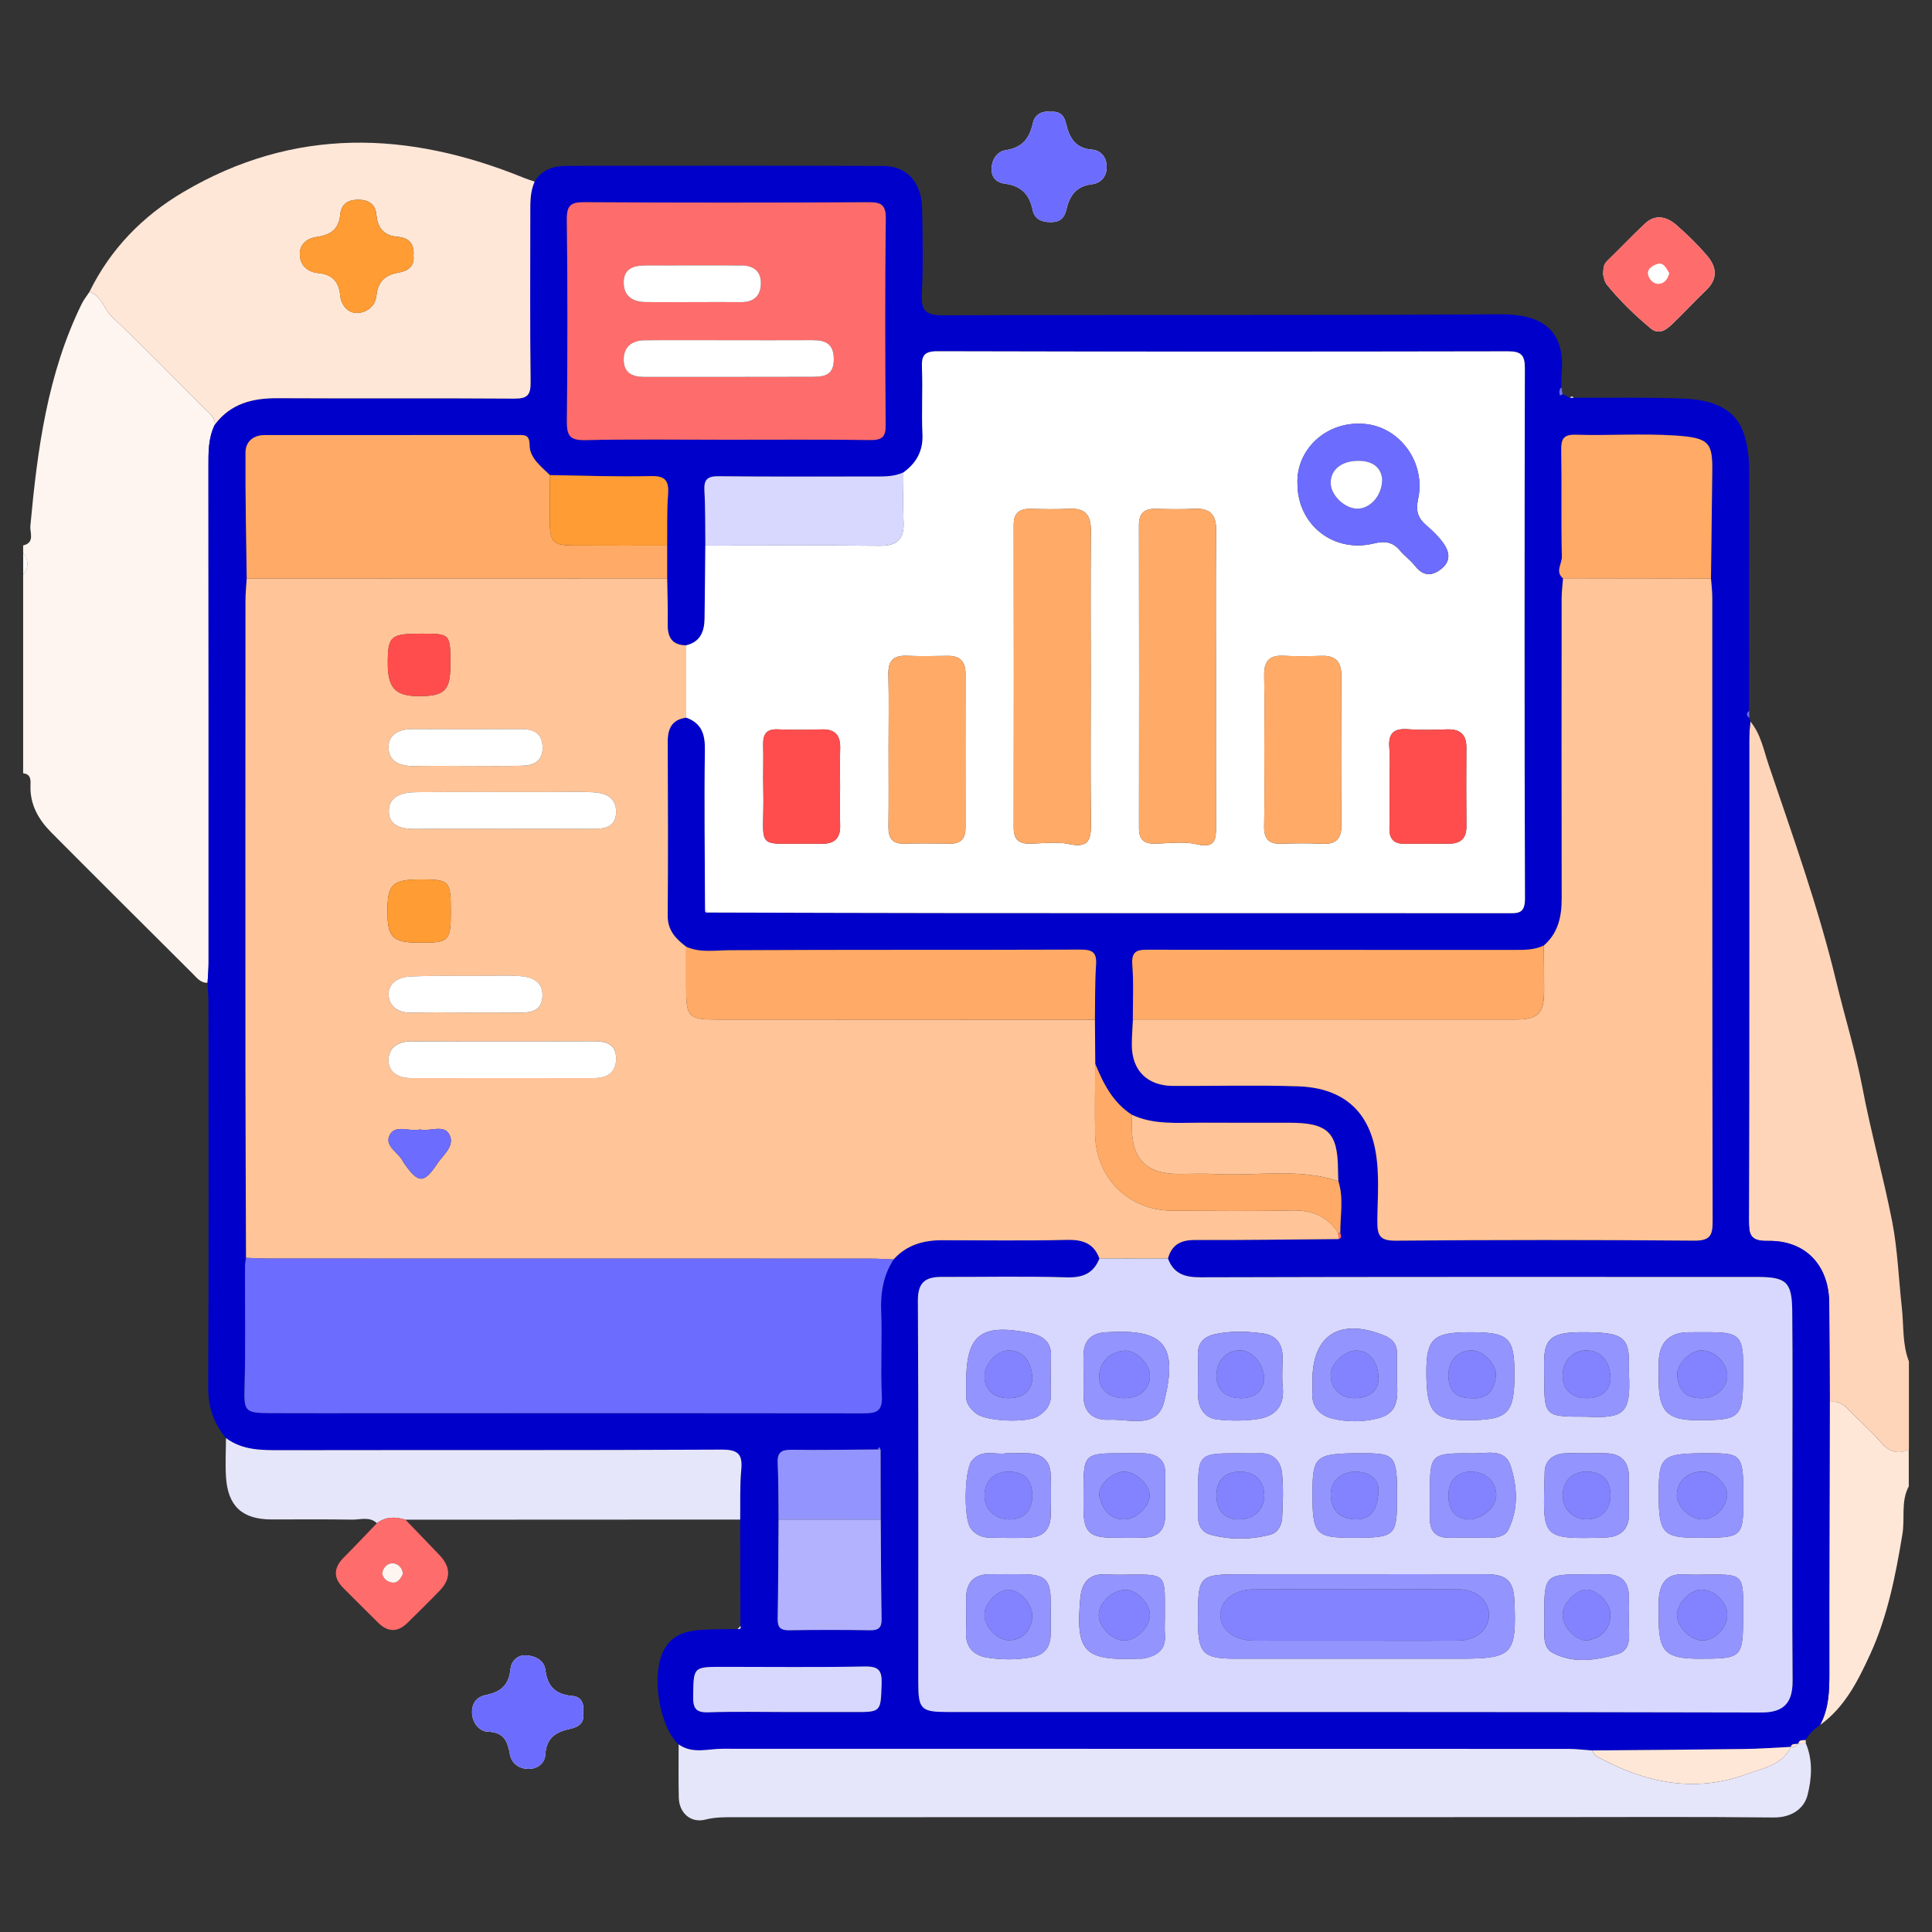
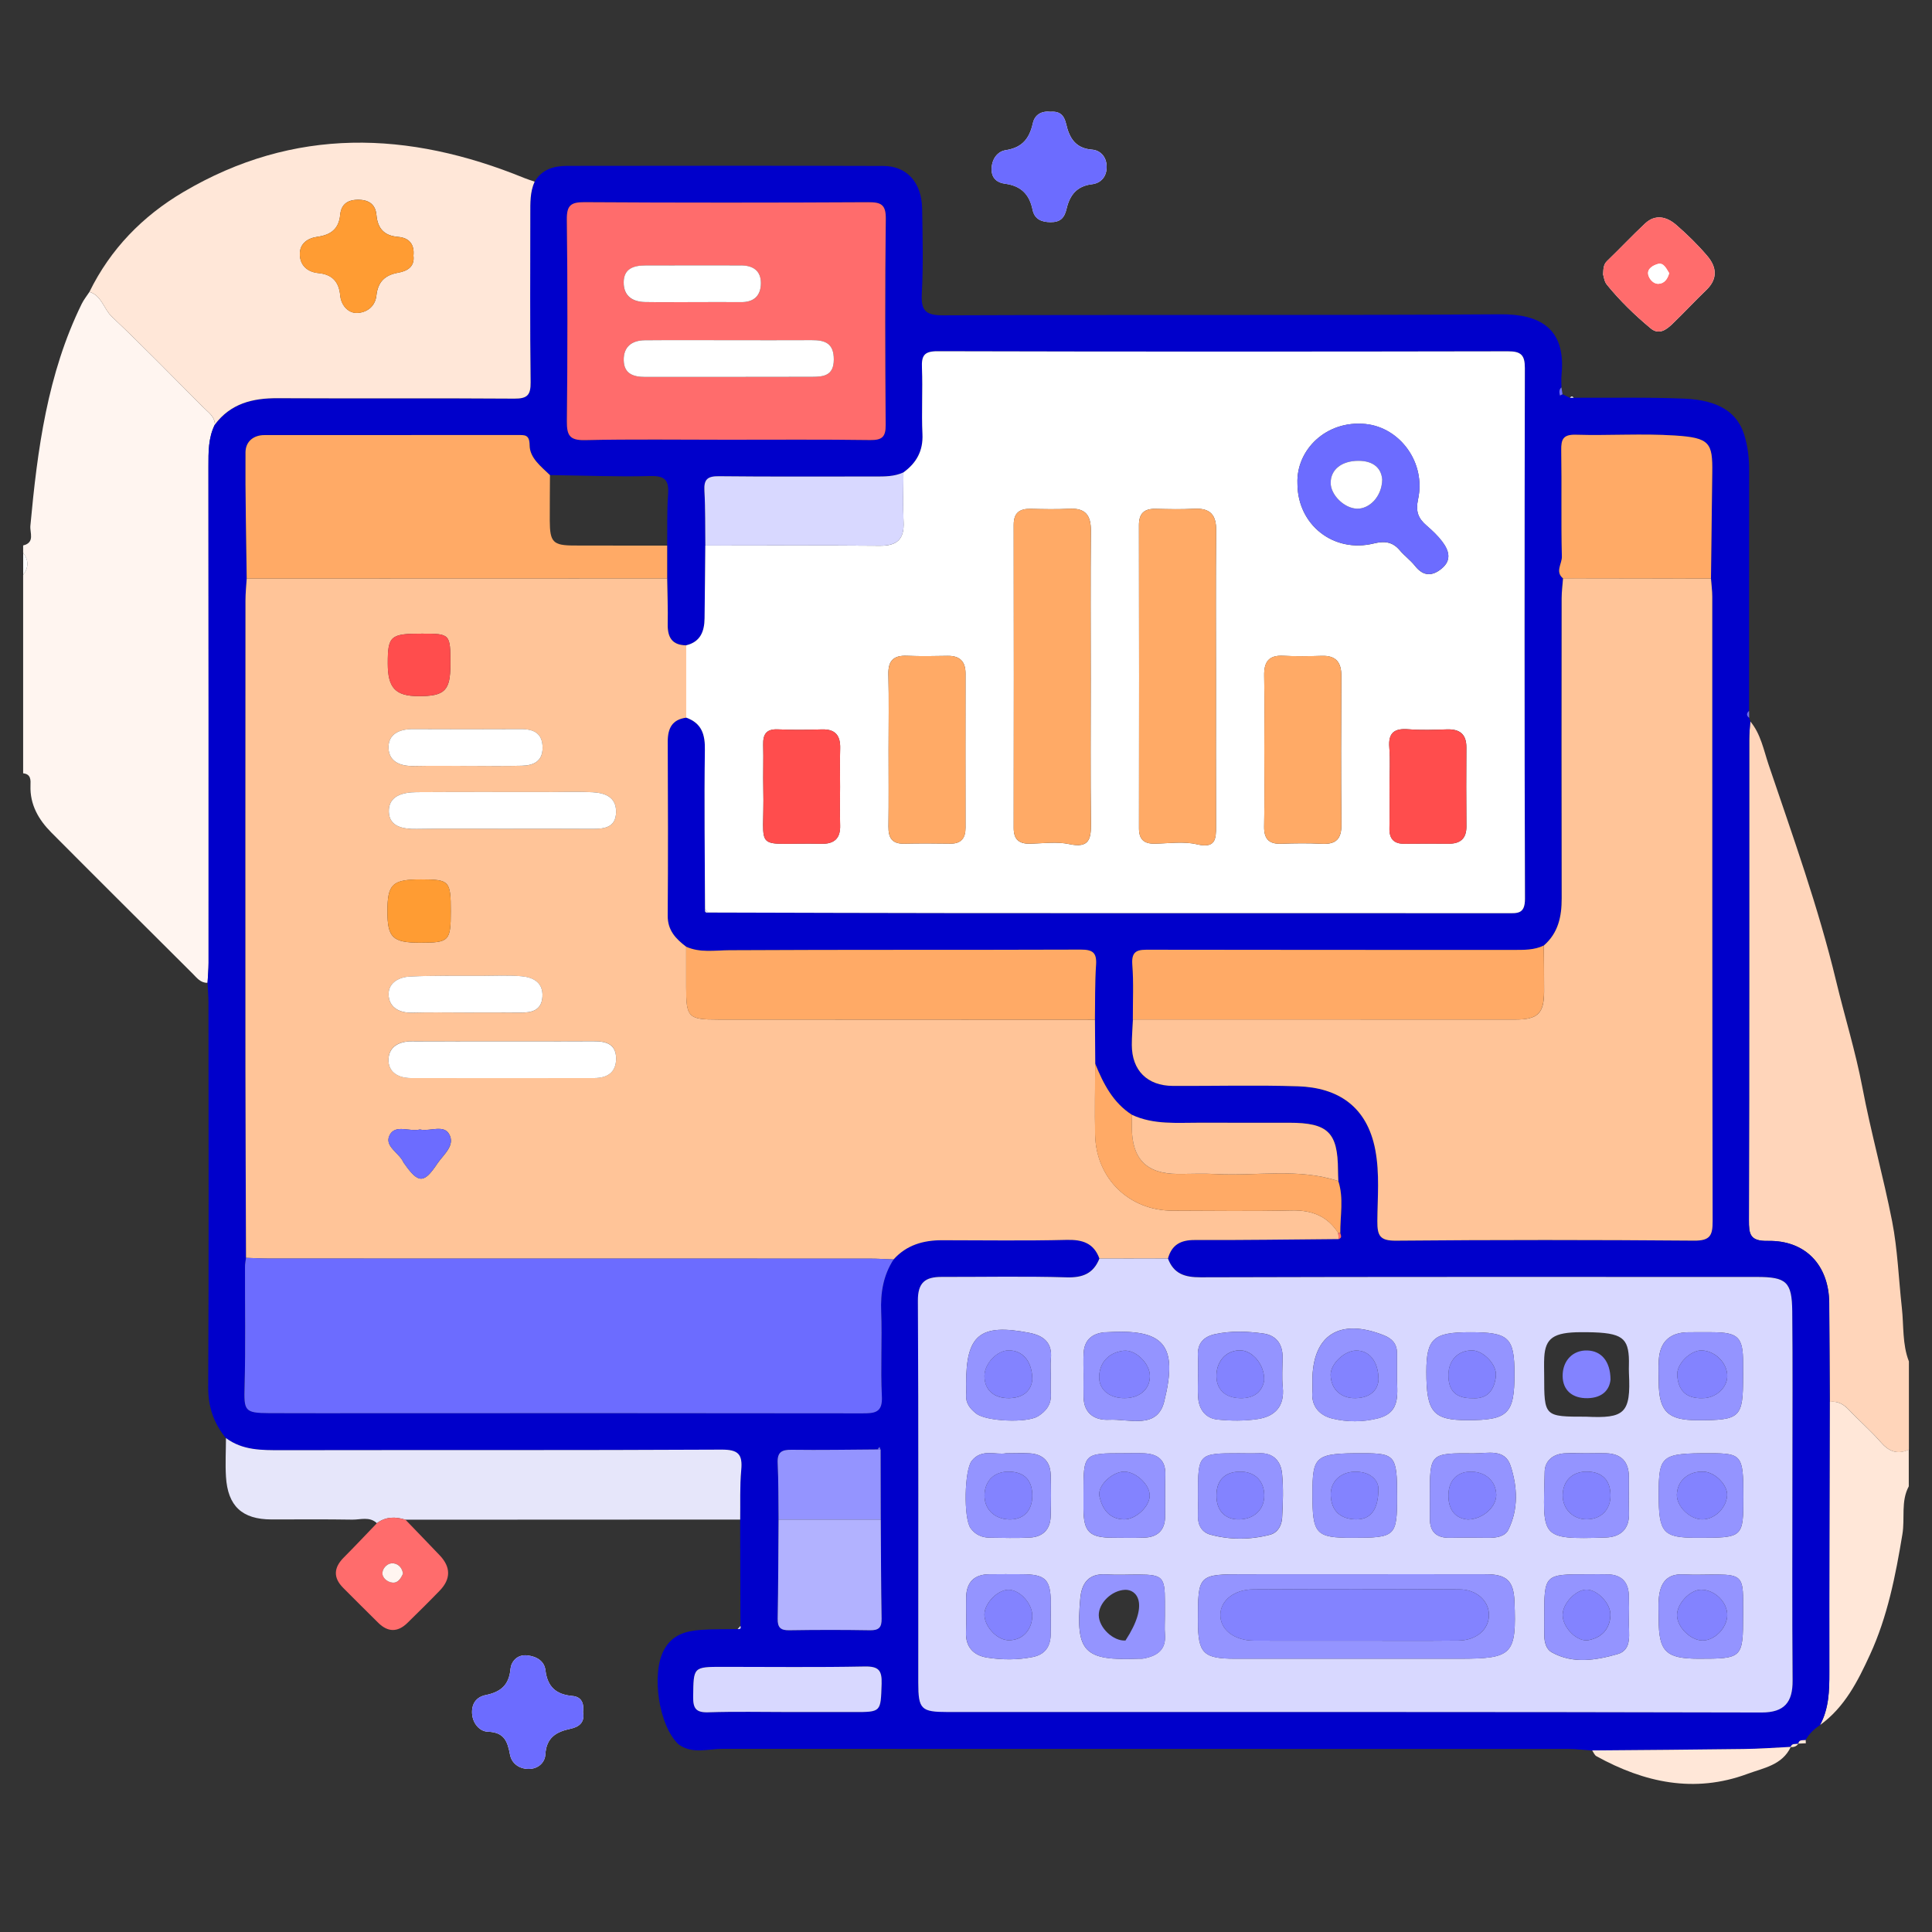
<svg xmlns="http://www.w3.org/2000/svg" version="1.1" id="Layer_1" x="0px" y="0px" viewBox="0 0 500 500" style="enable-background:new 0 0 500 500;" xml:space="preserve">
  <rect x="0" y="0" width="500" height="500" fill="#333333" stroke="none" />
  <g>
    <path style="fill:#FFFFFF;" d="M414.89,71.05c0.19,0.56,0.29,1.79,0.94,2.59c3.37,4.17,7.24,7.9,11.35,11.33   c2.19,1.83,4.12,0.33,5.71-1.21c2.96-2.85,5.76-5.88,8.73-8.73c3.01-2.89,2.63-5.96,0.25-8.76c-2.45-2.89-5.19-5.57-8.05-8.05   c-2.44-2.12-5.38-2.9-8.08-0.37c-3.35,3.13-6.49,6.49-9.8,9.67C415,68.41,414.95,69.42,414.89,71.05z M271.92,28.93   c-2.26-0.27-4.09,0.64-4.62,2.97c-0.87,3.9-2.7,6.3-7,6.96c-2.1,0.32-3.64,2.22-3.67,4.9c-0.03,2.53,1.61,3.54,3.46,3.78   c4.17,0.55,6.33,2.76,7.15,6.76c0.48,2.35,2.2,3.17,4.6,3.19c2.55,0.03,3.63-1.06,4.19-3.46c0.8-3.42,2.54-5.88,6.61-6.36   c2.19-0.26,3.87-1.91,3.76-4.71c-0.1-2.57-1.8-4.08-3.75-4.23c-4.39-0.33-5.92-3.11-6.73-6.64   C275.39,29.87,274.35,28.74,271.92,28.93z" />
    <path style="fill:#FFFFFF;" d="M150.89,443.12c0.31-2.22-0.34-3.99-2.72-4.2c-4.22-0.38-6.48-2.3-7.01-6.67   c-0.28-2.34-2.24-3.58-4.74-3.84c-2.7-0.28-4.15,1.77-4.3,3.48c-0.37,4.23-2.56,6.01-6.4,6.79c-2.47,0.5-3.72,2.26-3.54,4.86   c0.18,2.56,2.01,4.55,4.04,4.62c4.28,0.14,5.12,2.47,5.77,5.94c0.41,2.23,2.36,3.74,4.91,3.7c2.43-0.03,4.13-1.69,4.24-3.74   c0.24-4.38,2.81-5.88,6.52-6.66C149.89,446.93,151.4,445.71,150.89,443.12z" />
    <path style="fill:#FFF5F0;" d="M53.72,254.35c-1.83,0.06-2.79-1.3-3.89-2.4c-12.19-12.15-24.4-24.28-36.54-36.49   c-3.3-3.32-5.57-7.22-5.4-12.15c0.05-1.43,0.15-2.96-1.9-3.18c0-17.12,0-34.24,0-51.36c1.45-1.9,1.45-3.8,0-5.71   c0-0.63,0-1.27,0-1.9c3.13-0.76,1.7-3.3,1.87-5.08c1.82-19.74,4.4-39.3,13.27-57.41c0.54-1.11,1.34-2.09,2.02-3.13   c3.2,0.98,3.67,4.42,5.82,6.45c8.04,7.58,15.74,15.51,23.54,23.34c1.3,1.31,3.05,2.37,3.1,4.55c-1.72,3.45-1.66,7.15-1.66,10.88   c0.04,42.8,0.04,85.6,0.03,128.4C53.98,250.88,53.81,252.62,53.72,254.35z" />
    <path style="fill:#FFD5BA;" d="M452.97,186.69c2.72,3.26,3.46,7.41,4.75,11.23c6.26,18.52,12.89,36.92,17.47,55.99   c2.2,9.16,5.01,18.16,6.78,27.46c2.21,11.66,5.44,23.14,7.72,34.75c1.41,7.22,1.68,14.91,2.51,22.37   c0.51,4.61,0.09,9.38,1.82,13.84c0,7.61,0,15.22,0,22.83c-2.98,1.38-5.19,0.48-7.3-1.96c-2.55-2.94-5.54-5.51-8.22-8.34   c-1.39-1.47-2.9-2.33-4.94-2.05c-0.05-8.54-0.07-17.07-0.15-25.61c-0.09-9.74-6.11-16.24-15.87-16.05   c-4.68,0.09-4.92-1.74-4.91-5.43c0.11-41.43,0.07-82.87,0.08-124.3C452.69,189.83,452.87,188.26,452.97,186.69z" />
    <path style="fill:#FFE7D8;" d="M473.53,362.8c2.05-0.27,3.55,0.59,4.94,2.05c2.69,2.84,5.67,5.4,8.22,8.34   c2.11,2.44,4.32,3.34,7.3,1.96c0,3.17,0,6.34,0,9.51c-2.09,3.9-0.96,8.27-1.65,12.4c-1.77,10.72-3.85,21.32-8.4,31.2   c-3.13,6.81-6.55,13.6-12.93,18.19c2.32-4.29,2.43-8.91,2.42-13.65C473.4,409.47,473.49,386.13,473.53,362.8z" />
    <path style="fill:#FFFFFF;" d="M6,143.06c1.45,1.9,1.45,3.8,0,5.71C6,146.87,6,144.96,6,143.06z" />
    <path style="fill:#0000CB;" d="M473.53,362.8c-0.04,23.34-0.13,46.67-0.09,70.01c0.01,4.74-0.1,9.37-2.42,13.65   c-1.53,1.01-2.82,2.23-3.72,3.85c-0.71,0.16-1.69-0.22-1.9,0.95l0.01-0.01c-0.69,0.26-1.71-0.21-2.01,0.92l0.05-0.06   c-4.08,0.19-8.16,0.51-12.24,0.56c-13.06,0.17-26.12,0.25-39.17,0.37c-2.04-0.14-4.08-0.41-6.12-0.41   c-50.14-0.02-100.27-0.02-150.41-0.02c-22.85,0-45.69,0.01-68.54-0.01c-3.81,0-7.78,1.42-11.34-1.14   c-5.15-4.77-7.1-18.2-3.84-24.38c2.12-4.02,5.65-4.98,9.6-5.27c3.15-0.23,6.33-0.14,9.5-0.2c0.65,0.1,0.95-0.12,0.73-0.8   c-0.02-9.18-0.04-18.36-0.07-27.53c0.06-4.27-0.13-8.57,0.27-12.82c0.38-4.09-0.76-5.3-5.12-5.28   c-37.96,0.2-75.93,0.08-113.89,0.15c-5.06,0.01-10.03,0.07-14.34-3.14c-3.15-3.85-4.62-8.07-4.59-13.22   c0.18-33.13,0.09-66.26,0.07-99.4c0-1.73-0.16-3.47-0.24-5.2c0.09-1.73,0.26-3.47,0.26-5.2c0.01-42.8,0.01-85.6-0.03-128.4   c0-3.74-0.07-7.43,1.66-10.88c4.07-5.44,9.74-6.86,16.22-6.82c20.43,0.11,40.86-0.04,61.29,0.11c3.35,0.02,4.24-0.92,4.2-4.22   c-0.18-14.54-0.08-29.08-0.08-43.62c0-2.82-0.08-5.65,1.12-8.31c1.89-3.22,5-4.1,8.4-4.1c27.3-0.03,54.6-0.07,81.9,0.02   c6.09,0.02,9.88,4.33,10,11.04c0.12,7.28,0.31,14.59-0.08,21.85c-0.24,4.45,0.8,5.79,5.56,5.77c48.09-0.2,96.18,0.05,144.27-0.27   c9.73-0.06,16.93,3.35,15.73,15.6c-0.11,1.1-0.02,2.22-0.03,3.32c-0.69,0.6-0.56,1.35-0.38,2.1c0.22-0.11,0.44-0.22,0.66-0.33   c0.64,0.31,1.29,0.62,1.93,0.93c0.32-0.01,0.64-0.01,0.96-0.02c9.51,0.05,19.04-0.17,28.54,0.22c9.32,0.38,13.87,3.83,15.59,9.35   c0.94,3,1.29,6.11,1.28,9.26c-0.02,20.73-0.01,41.47-0.02,62.2c-0.67,0.61-0.74,1.21,0.03,1.8c0.09,0.31,0.18,0.62,0.28,0.93   c-0.1,1.57-0.27,3.14-0.28,4.71c-0.02,41.43,0.02,82.87-0.08,124.3c-0.01,3.69,0.23,5.52,4.91,5.43   c9.76-0.18,15.79,6.31,15.87,16.05C473.46,345.72,473.48,354.26,473.53,362.8z M227.11,375.13c-7.42,0.04-14.83,0.17-22.25,0.08   c-2.57-0.03-3.73,0.61-3.6,3.41c0.23,4.87,0.17,9.76,0.23,14.63c-0.07,8.55-0.08,17.1-0.23,25.65c-0.04,2.24,0.68,3.05,2.98,3.01   c6.98-0.11,13.97-0.11,20.95,0c2.29,0.04,3.01-0.76,2.97-3.01c-0.16-8.55-0.16-17.1-0.22-25.65c-0.02-6.02-0.03-12.03-0.05-18.05   c-0.09-0.25-0.19-0.5-0.28-0.75C227.45,374.68,227.28,374.91,227.11,375.13z M292.98,288.54c-4.95-3.16-7.43-8.08-9.55-13.27   c-0.03-3.79-0.05-7.58-0.08-11.37c0.08-4.74-0.02-9.5,0.3-14.22c0.21-3.18-0.92-3.93-3.98-3.92c-30.31,0.11-60.61-0.01-90.92,0.16   c-3.8,0.02-7.56,0.72-11.19-0.91c-2.67-2.03-4.8-4.22-4.78-8.02c0.11-15.01,0.07-30.03,0.01-45.05c-0.01-3.41,1.11-5.74,4.79-6.21   c4.03,1.44,4.92,4.36,4.86,8.44c-0.2,13.71,0,27.43,0.04,41.15c-0.15,0.67,0.1,0.97,0.8,0.84c22.23,0.05,44.45,0.14,66.68,0.15   c46.68,0.02,93.36,0,140.04,0.02c2.63,0,4.7,0.34,4.68-3.71c-0.15-45.79-0.13-91.58-0.03-137.38c0.01-3.34-1.01-4.33-4.34-4.32   c-49.22,0.09-98.44,0.1-147.66-0.02c-3.55-0.01-4.16,1.21-4.03,4.33c0.23,5.69-0.14,11.42,0.13,17.11c0.2,4.37-1.56,7.46-4.92,9.92   c-2.36,1.09-4.88,1.07-7.4,1.07c-13.47-0.01-26.94,0.08-40.4-0.07c-2.92-0.03-3.89,0.81-3.72,3.73c0.27,4.73,0.18,9.47,0.24,14.21   c-0.06,6.28-0.1,12.56-0.19,18.84c-0.05,3.34-1.06,6.08-4.75,6.96c-3.68-0.02-4.87-2.09-4.8-5.49c0.08-3.94-0.08-7.89-0.14-11.84   c0-2.83,0-5.66,0-8.49c0.05-4.4-0.09-8.82,0.23-13.2c0.26-3.57-0.67-4.88-4.56-4.78c-8.66,0.22-17.33-0.13-26-0.25   c-2.3-2.24-5.23-4.43-5.27-7.74c-0.03-2.78-1.25-2.64-3.01-2.64c-21.85,0-43.71,0.01-65.56,0.01c-2.98,0-4.93,1.75-4.95,4.44   c-0.08,10.89,0.18,21.78,0.31,32.67c-0.11,1.89-0.32,3.77-0.32,5.66c-0.02,40.4-0.03,80.81-0.01,121.21   c0.01,16.32,0.1,32.63,0.15,48.95c-0.1,0.78-0.27,1.57-0.28,2.35c-0.03,10.3,0.18,20.61-0.11,30.91c-0.17,6.33-0.04,6.88,6.39,6.91   c9.53,0.05,19.06,0.01,28.59,0.01c41.61,0,83.23-0.02,124.84,0.04c3.25,0.01,5.33-0.12,5.11-4.42c-0.38-7.27,0.11-14.59-0.18-21.87   c-0.19-4.9,0.54-9.41,3.22-13.54c3.35-3.74,7.69-4.97,12.53-4.97c10.75,0,21.49,0.18,32.23-0.09c4.1-0.1,7.04,0.81,8.51,4.83   c-1.54,3.88-4.32,5-8.5,4.88c-10.79-0.32-21.59-0.09-32.39-0.11c-4.14-0.01-6.1,1.43-6.08,6.13c0.19,32.96,0.09,65.93,0.1,98.89   c0,6.88,0.7,7.58,7.69,7.58c70.19,0.01,140.39-0.06,210.58,0.12c5.86,0.02,8.04-2.65,8-8.22c-0.15-18.07-0.05-36.13-0.05-54.2   c0-13.79,0.09-27.58-0.04-41.36c-0.07-7.69-1.51-8.93-9.2-8.93c-47.96,0-95.92-0.05-143.88,0.09c-4.14,0.01-7.01-0.9-8.49-4.88   c0.98-3.51,3.28-4.79,6.92-4.77c12.43,0.05,24.86-0.14,37.29-0.24c0.92-0.32,0.57-0.96,0.4-1.56c-0.03-4.49,0.93-9.01-0.5-13.45   c-0.03-0.94-0.09-1.89-0.09-2.83c-0.05-9.77-2.6-12.26-12.61-12.26c-7.73,0-15.47,0.02-23.2-0.01   C304.56,290.54,298.58,291.13,292.98,288.54z M293.18,263.85c-0.1,2.2-0.28,4.41-0.28,6.61c0.01,6.57,3.99,10.54,10.64,10.58   c10.79,0.05,21.6-0.25,32.38,0.1c10.23,0.34,17.85,5.12,19.99,16.48c1.16,6.16,0.57,12.29,0.53,18.42   c-0.02,3.75,0.63,5.09,4.82,5.05c25.71-0.22,51.43-0.22,77.14-0.01c4.17,0.03,4.82-1.32,4.81-5.08   c-0.12-53.86-0.08-107.72-0.1-161.57c0-1.57-0.21-3.14-0.33-4.71c0.11-9.14,0.23-18.29,0.34-27.43c0.1-7.68-0.61-8.99-9.65-9.57   c-8.51-0.55-17.09,0.05-25.62-0.2c-3.34-0.1-3.86,1.17-3.81,4.07c0.16,9.16-0.06,18.32,0.16,27.47c0.04,1.85-1.78,3.87,0.28,5.62   c-0.13,1.72-0.36,3.43-0.36,5.15c-0.02,25.89-0.05,51.78,0.01,77.67c0.01,4.72-0.88,8.97-4.62,12.22   c-2.49,1.21-5.15,1.13-7.82,1.13c-31.37-0.01-62.74,0.02-94.1-0.05c-2.83-0.01-4.87-0.04-4.56,3.84   C293.41,254.34,293.16,259.1,293.18,263.85z M188.05,113.8c12.39,0,24.78-0.1,37.17,0.07c3.09,0.04,4.02-0.8,4-3.95   c-0.15-17.75-0.2-35.51,0.03-53.26c0.05-3.79-1.27-4.34-4.62-4.33c-24.46,0.13-48.93,0.14-73.39-0.01   c-3.51-0.02-4.58,0.83-4.53,4.45c0.2,17.44,0.18,34.88,0.01,52.31c-0.04,3.6,0.75,4.89,4.65,4.81   C163.58,113.63,175.82,113.8,188.05,113.8z M204.25,443.07c5.55,0,11.1-0.01,16.66,0c7.23,0.01,7.02,0.01,7.26-7.3   c0.12-3.53-0.79-4.55-4.42-4.48c-12.21,0.25-24.43,0.09-36.64,0.09c-7.76,0-7.62,0-7.71,7.74c-0.04,3.04,0.74,4.12,3.92,4.02   C190.29,442.92,197.27,443.07,204.25,443.07z" />
    <path style="fill:#FFE7D8;" d="M138.36,47.01c-1.2,2.66-1.12,5.49-1.12,8.31c0,14.54-0.1,29.08,0.08,43.62   c0.04,3.3-0.85,4.24-4.2,4.22c-20.43-0.15-40.86,0-61.29-0.11c-6.48-0.03-12.15,1.38-16.22,6.82c-0.04-2.18-1.79-3.24-3.1-4.55   c-7.8-7.83-15.5-15.76-23.54-23.34c-2.15-2.03-2.62-5.47-5.82-6.45c5.44-11.09,13.75-19.6,24.26-25.81   c28.71-16.97,58.29-15.89,88.28-3.65C136.56,46.42,137.47,46.7,138.36,47.01z M107,66.15c0.3-2.88-1.08-4.6-3.93-4.84   c-3.62-0.3-5.33-2.12-5.65-5.69c-0.23-2.54-1.75-3.85-4.46-3.92c-2.87-0.08-4.66,1.07-4.92,3.92c-0.34,3.67-2.49,5.19-5.88,5.66   c-2.59,0.36-4.6,1.78-4.56,4.53c0.04,2.84,1.93,4.58,4.78,4.86c3.61,0.34,5.34,2.25,5.67,5.79c0.22,2.45,1.95,4.46,4.08,4.52   c2.51,0.07,4.95-1.48,5.28-4.47c0.38-3.53,2.13-5.3,5.64-5.94C105.21,70.19,107.39,69.16,107,66.15z" />
    <path style="fill:#FF6C6C;" d="M414.89,71.05c0.06-1.63,0.11-2.64,1.04-3.54c3.31-3.18,6.45-6.54,9.8-9.67   c2.7-2.52,5.64-1.75,8.08,0.37c2.86,2.49,5.6,5.17,8.05,8.05c2.38,2.81,2.76,5.87-0.25,8.76c-2.96,2.85-5.76,5.88-8.73,8.73   c-1.6,1.54-3.52,3.04-5.71,1.21c-4.11-3.43-7.97-7.16-11.35-11.33C415.18,72.85,415.08,71.61,414.89,71.05z M431.98,70.69   c-0.74-1.16-1.42-2.8-2.92-2.38c-1.1,0.31-2.9,1.17-2.48,2.84c0.27,1.07,1.31,2.35,2.65,2.29   C430.75,73.38,431.59,72.18,431.98,70.69z" />
    <path style="fill:#6C6CFF;" d="M271.92,28.93c2.43-0.19,3.48,0.93,3.99,3.17c0.8,3.52,2.34,6.31,6.73,6.64   c1.95,0.15,3.65,1.66,3.75,4.23c0.11,2.79-1.57,4.45-3.76,4.71c-4.07,0.48-5.81,2.94-6.61,6.36c-0.56,2.4-1.64,3.49-4.19,3.46   c-2.4-0.03-4.12-0.85-4.6-3.19c-0.82-4-2.99-6.21-7.15-6.76c-1.84-0.24-3.49-1.25-3.46-3.78c0.03-2.68,1.58-4.58,3.67-4.9   c4.3-0.66,6.13-3.06,7-6.96C267.82,29.57,269.66,28.67,271.92,28.93z" />
    <path style="fill:#6C6CFF;" d="M404.38,102.03c-0.22,0.11-0.44,0.22-0.66,0.33c-0.19-0.76-0.31-1.5,0.38-2.1   C404.19,100.84,404.29,101.44,404.38,102.03z" />
    <path style="fill:#6C6CFF;" d="M452.69,185.77c-0.77-0.59-0.7-1.19-0.03-1.8C452.67,184.57,452.68,185.17,452.69,185.77z" />
    <path style="fill:#E6E6FA;" d="M407.27,102.94c-0.32,0.01-0.64,0.01-0.96,0.02C406.62,102.49,406.94,102.46,407.27,102.94z" />
-     <path style="fill:#E6E6FA;" d="M175.63,451.44c3.56,2.56,7.53,1.14,11.34,1.14c22.85,0.02,45.69,0.01,68.54,0.01   c50.14,0,100.27,0,150.41,0.02c2.04,0,4.08,0.27,6.12,0.41c0.36,0.51,0.61,1.22,1.1,1.49c12.41,6.85,25.39,9.67,39.11,4.57   c4.1-1.53,9-2.24,11.2-6.98c0,0-0.05,0.06-0.05,0.06c0.82,0.02,1.55-0.16,2.01-0.92c0,0-0.01,0.01-0.01,0.01   c0.65-0.03,1.29-0.06,1.94-0.09c1.89,4.41,1.53,9.19,0.45,13.41c-0.9,3.52-4.16,5.84-8.76,5.79c-19.83-0.21-39.67-0.09-59.5-0.09   c-69.66,0-139.32,0-208.98,0.02c-2.67,0-5.31-0.07-8.01,0.62c-3.77,0.96-6.78-1.7-6.87-5.7   C175.56,460.63,175.64,456.03,175.63,451.44z" />
    <path style="fill:#E6E6FA;" d="M58.48,372.17c4.31,3.21,9.27,3.14,14.34,3.14c37.96-0.07,75.93,0.05,113.89-0.15   c4.36-0.02,5.5,1.19,5.12,5.28c-0.39,4.24-0.2,8.54-0.27,12.82c-28.87,0.01-57.75,0.03-86.62,0.04c-2.6-0.81-5.1-0.82-7.4,0.9   c-1.9-1.79-4.24-0.89-6.36-0.92c-6.98-0.12-13.95-0.04-20.93-0.05c-7.58-0.01-11.32-3.46-11.77-11.09   C58.28,378.83,58.47,375.49,58.48,372.17z" />
    <path style="fill:#FF6C6C;" d="M97.54,394.2c2.29-1.72,4.8-1.71,7.4-0.9c2.96,3.08,5.94,6.15,8.88,9.24   c2.86,3.01,2.88,6.1,0.01,9.08c-2.75,2.86-5.58,5.63-8.41,8.41c-2.49,2.43-5.03,2.41-7.51-0.03c-3.05-3.01-6.08-6.04-9.1-9.07   c-2.64-2.66-2.44-5.24,0.16-7.85C91.88,400.16,94.69,397.16,97.54,394.2z M104.29,407.27c-0.17-1.42-1.1-2.44-2.28-2.66   c-1.59-0.29-2.88,1.1-3.02,2.32c-0.16,1.37,1.27,2.56,2.71,2.65C103.02,409.68,103.77,408.45,104.29,407.27z" />
    <path style="fill:#6C6CFF;" d="M150.89,443.12c0.51,2.58-1,3.81-3.23,4.28c-3.71,0.78-6.28,2.28-6.52,6.66   c-0.11,2.05-1.81,3.71-4.24,3.74c-2.55,0.04-4.49-1.47-4.91-3.7c-0.65-3.48-1.49-5.8-5.77-5.94c-2.03-0.07-3.86-2.06-4.04-4.62   c-0.18-2.6,1.07-4.36,3.54-4.86c3.84-0.77,6.03-2.56,6.4-6.79c0.15-1.71,1.6-3.76,4.3-3.48c2.5,0.26,4.46,1.5,4.74,3.84   c0.53,4.36,2.79,6.29,7.01,6.67C150.55,439.14,151.2,440.91,150.89,443.12z" />
    <path style="fill:#FFE7D8;" d="M467.35,451.16c-0.65,0.03-1.29,0.06-1.94,0.09c0.2-1.17,1.19-0.79,1.9-0.95   C467.33,450.59,467.34,450.88,467.35,451.16z" />
    <path style="fill:#D8D8FF;" d="M191.63,420.79c0.21,0.68-0.09,0.9-0.73,0.8C191.14,421.33,191.38,421.06,191.63,420.79z" />
    <path style="fill:#FFC498;" d="M284.53,325.71c-1.47-4.02-4.41-4.93-8.51-4.83c-10.74,0.27-21.49,0.09-32.23,0.09   c-4.84,0-9.18,1.23-12.53,4.97c-2.06-0.07-4.12-0.21-6.18-0.21c-51.74-0.01-103.49-0.01-155.23-0.02c-2.06,0-4.12-0.12-6.18-0.18   c-0.05-16.32-0.14-32.63-0.15-48.95c-0.02-40.4-0.01-80.81,0.01-121.21c0-1.89,0.21-3.77,0.32-5.66   c36.27-0.01,72.54-0.02,108.81-0.03c0.06,3.95,0.22,7.89,0.14,11.84c-0.07,3.4,1.12,5.47,4.8,5.49c0,6.24,0,12.48,0,18.72   c-3.68,0.47-4.8,2.8-4.79,6.21c0.06,15.02,0.1,30.03-0.01,45.05c-0.03,3.81,2.11,5.99,4.78,8.02c0,3.48,0,6.96,0,10.44   c0,7.88,0.51,8.41,8.27,8.41c32.51,0.01,65.02,0.02,97.52,0.04c0.03,3.79,0.05,7.58,0.08,11.37c-0.02,6.15-0.16,12.31-0.02,18.46   c0.25,11.26,8.79,19.56,20.01,19.59c10.28,0.03,20.56,0.17,30.83-0.06c5.19-0.12,9.23,1.42,12.06,5.82   c0.05,0.53,0.1,1.06,0.15,1.59c-12.43,0.1-24.86,0.29-37.3,0.24c-3.64-0.01-5.94,1.26-6.91,4.77   C296.35,325.69,290.44,325.7,284.53,325.71z M130.34,269.5c-7.92,0-15.84,0.03-23.77-0.02c-3.3-0.02-5.91,1.39-6.03,4.63   c-0.13,3.33,2.51,4.87,5.75,4.87c15.84,0.03,31.69,0.02,47.53,0c3.3,0,5.61-1.4,5.63-4.98c0.02-3.83-2.61-4.56-5.82-4.54   C145.87,269.53,138.11,269.5,130.34,269.5z M130.12,214.49c7.76,0,15.52-0.04,23.28,0.02c3.12,0.02,5.96-0.42,6.04-4.29   c0.09-3.94-2.83-5.01-6.05-5.19c-3.47-0.19-6.97-0.05-10.45-0.05c-11.72,0-23.44-0.04-35.16,0.03c-3.52,0.02-7.32,0.96-7.15,5.13   c0.15,3.8,3.67,4.45,7.16,4.39C115.24,214.4,122.68,214.49,130.12,214.49z M120.82,198.21c4.75,0,9.51,0.08,14.26-0.03   c2.96-0.07,5.35-1.11,5.34-4.66c-0.01-3.72-2.24-4.84-5.59-4.82c-9.35,0.05-18.7,0.05-28.05,0c-3.46-0.02-6.34,1.3-6.23,4.89   c0.11,3.54,3.06,4.73,6.48,4.66C111.63,198.15,116.23,198.22,120.82,198.21z M120.88,262.05c4.59,0,9.18-0.04,13.76,0.02   c2.98,0.04,5.51-0.56,5.74-4.1c0.24-3.69-2.37-5.04-5.39-5.31c-3.45-0.31-6.95-0.12-10.43-0.11c-6.17,0.02-12.34-0.11-18.5,0.19   c-3.02,0.15-5.9,1.8-5.45,5.25c0.38,2.9,2.9,4.18,6.03,4.1C111.39,261.95,116.14,262.05,120.88,262.05z M116.66,235.87   c0-7.92-0.32-8.27-7.72-8.27c-7.41,0-8.68,1.21-8.67,8.31c0,6.75,1.37,8.05,8.46,8.06C116.25,243.97,116.66,243.56,116.66,235.87z    M116.56,171.97c0.01-7.94-0.02-7.97-7.34-7.98c-8.19-0.01-8.87,0.59-8.86,7.76c0.01,6.29,1.98,8.39,7.91,8.41   C115.11,180.19,116.56,178.75,116.56,171.97z M108.66,292.31c-2.64,0.67-6.36-1.45-7.83,1.48c-1.45,2.88,2.5,4.55,3.58,7.02   c0.06,0.14,0.18,0.26,0.27,0.39c3.58,5.1,5.03,5.15,8.46,0c1.59-2.39,4.86-4.79,3.03-7.8   C114.73,291.02,111.22,292.88,108.66,292.31z" />
    <path style="fill:#FFFFFF;" d="M177.59,185.72c0-6.24,0-12.48,0-18.72c3.69-0.88,4.71-3.62,4.75-6.96   c0.09-6.28,0.13-12.56,0.19-18.84c15.05-0.01,30.1-0.1,45.15,0.04c4.5,0.04,6.37-1.69,6.16-6.18c-0.2-4.26-0.03-8.54-0.03-12.8   c3.36-2.45,5.12-5.55,4.92-9.92c-0.27-5.69,0.1-11.41-0.13-17.11c-0.13-3.12,0.48-4.34,4.03-4.33   c49.22,0.13,98.44,0.11,147.66,0.02c3.34-0.01,4.35,0.98,4.34,4.32c-0.09,45.79-0.12,91.59,0.03,137.38   c0.01,4.05-2.05,3.71-4.68,3.71c-46.68-0.02-93.36,0-140.04-0.02c-22.23-0.01-44.45-0.1-66.68-0.15c-0.27-0.28-0.53-0.56-0.8-0.84   c-0.04-13.72-0.24-27.44-0.04-41.15C182.51,190.08,181.62,187.17,177.59,185.72z M282.28,175.89c0-12.83-0.08-25.67,0.04-38.5   c0.04-3.98-1.37-5.94-5.55-5.72c-3.32,0.17-6.67,0.1-10,0.02c-2.91-0.07-4.43,1.03-4.42,4.15c0.04,26.14,0.04,52.29,0,78.43   c-0.01,3.16,1.52,4.17,4.43,4.08c3.33-0.1,6.79-0.58,9.97,0.11c5.24,1.12,5.63-1.43,5.59-5.49   C282.18,200.61,282.28,188.25,282.28,175.89z M314.69,175.78c0-12.83-0.08-25.67,0.05-38.5c0.04-4.07-1.57-5.82-5.67-5.61   c-3.32,0.18-6.67,0.1-10,0.02c-2.98-0.07-4.32,1.2-4.31,4.26c0.05,26.14,0.04,52.29,0.01,78.43c0,2.85,1.29,4,4.05,3.96   c3.65-0.06,7.46-0.65,10.92,0.16c4.8,1.12,4.99-1.25,4.97-4.69C314.66,201.13,314.69,188.45,314.69,175.78z M229.96,193.95   c0,6.65,0.06,13.31-0.03,19.96c-0.04,2.9,0.91,4.51,4.07,4.43c3.97-0.09,7.94-0.07,11.9-0.01c2.85,0.04,3.97-1.39,3.97-4.1   c-0.03-13.31-0.02-26.61,0-39.92c0.01-3.17-1.5-4.63-4.68-4.57c-3.49,0.07-6.99,0.12-10.47-0.02c-3.44-0.14-4.89,1.24-4.81,4.75   C230.07,180.96,229.96,187.46,229.96,193.95z M327.2,193.87c0,6.65,0.09,13.29-0.04,19.94c-0.07,3.23,1.15,4.67,4.45,4.55   c3.48-0.13,6.98-0.17,10.46,0.01c3.66,0.2,5.12-1.23,5.09-4.95c-0.13-12.81-0.09-25.63-0.02-38.45c0.02-3.53-1.34-5.34-5.04-5.23   c-3.33,0.1-6.67,0.16-9.99-0.02c-3.82-0.2-5.01,1.64-4.94,5.17C327.29,181.21,327.2,187.54,327.2,193.87z M335.78,125.17   c0.01,10.63,9.32,18.03,19.76,15.48c2.79-0.68,4.86-0.44,6.73,1.78c1.22,1.44,2.8,2.59,3.97,4.07c2.13,2.69,4.42,2.66,6.85,0.66   c2.73-2.25,1.85-4.78,0.1-7.07c-1.14-1.5-2.55-2.82-3.98-4.05c-2.18-1.88-2.91-3.65-2.21-6.86c2.05-9.51-4.74-18.54-13.59-19.44   C343.23,108.69,335.41,116.45,335.78,125.17z M217.41,203.63c0-3.31-0.07-6.63,0.02-9.94c0.09-3.31-1.22-5.03-4.74-4.92   c-3.79,0.12-7.6,0.16-11.39-0.01c-3.01-0.13-3.86,1.29-3.79,3.99c0.1,3.79-0.05,7.58,0.03,11.36c0.4,17.04-3.27,13.89,15.02,14.26   c3.33,0.07,4.97-1.37,4.86-4.8C217.32,210.26,217.41,206.94,217.41,203.63z M359.61,203.42c0,3.63,0.07,7.26-0.02,10.88   c-0.07,2.77,1.1,4.1,3.92,4.06c3.79-0.05,7.59-0.02,11.38-0.01c3.06,0.01,4.66-1.32,4.62-4.55c-0.07-6.78-0.05-13.57-0.01-20.35   c0.02-3.44-1.7-4.8-5.02-4.69c-3.32,0.1-6.65,0.23-9.95-0.03c-3.66-0.29-5.29,0.88-4.97,4.75   C359.82,196.78,359.61,200.11,359.61,203.42z" />
    <path style="fill:#D8D8FF;" d="M284.53,325.71c5.91-0.01,11.82-0.01,17.73-0.02c1.48,3.98,4.35,4.9,8.49,4.88   c47.96-0.15,95.92-0.09,143.88-0.09c7.69,0,9.13,1.23,9.2,8.93c0.13,13.79,0.04,27.58,0.04,41.36c0,18.07-0.09,36.13,0.05,54.2   c0.04,5.57-2.14,8.23-8,8.22c-70.19-0.18-140.39-0.11-210.58-0.12c-6.99,0-7.68-0.7-7.69-7.58c-0.01-32.96,0.08-65.93-0.1-98.89   c-0.03-4.7,1.93-6.13,6.08-6.13c10.8,0.02,21.6-0.21,32.39,0.11C280.21,330.71,282.99,329.59,284.53,325.71z M350.85,407.41   c-9.51,0-19.02,0-28.53,0c-12.3,0-12.3,0-12.29,12.23c0.01,8.24,1.37,9.63,9.64,9.63c19.34,0.01,38.67,0,58.01,0   c13.82,0,14.81-1.04,14.26-14.87c-0.21-5.23-1.99-6.97-7.33-6.99C373.36,407.39,362.1,407.41,350.85,407.41z M380.42,344.78   c-9.45,0-11.27,1.65-11.28,10.21c-0.01,10.47,1.75,12.55,10.61,12.55c10.52,0,12.19-1.63,12.19-11.93   C391.94,346.12,390.51,344.78,380.42,344.78z M271.94,355.99c0-1.42-0.13-2.86,0.02-4.27c0.45-4.22-1.85-6.06-5.6-6.79   c-12.71-2.46-16.36,0.49-16.33,13.25c0,0.95,0.05,1.9,0,2.85c-0.13,2.15,1.06,3.58,2.6,4.79c2.63,2.06,13.14,2.48,15.98,0.72   c2.18-1.35,3.5-3.12,3.35-5.81C271.86,359.16,271.94,357.57,271.94,355.99z M310.04,355.66c0.01,0,0.02,0,0.02,0   c0,2.06-0.14,4.13,0.03,6.17c0.25,3.02,1.99,5.22,4.96,5.54c3.44,0.36,7.01,0.39,10.43-0.12c4.45-0.66,7.01-3.28,6.5-8.24   c-0.26-2.51-0.07-5.06-0.04-7.6c0.04-3.51-1.57-5.84-5.09-6.32c-4.08-0.55-8.2-0.7-12.28,0.16c-3.04,0.64-4.73,2.37-4.55,5.65   C310.12,352.49,310.04,354.08,310.04,355.66z M361.54,355.84c0-1.89,0-3.79,0-5.68c-0.01-2.35-1.23-3.72-3.39-4.58   c-11.45-4.57-18.51-0.11-18.51,11.78c0,0.95,0.07,1.9-0.01,2.84c-0.33,3.87,2.02,6.16,5.2,6.93c3.8,0.92,7.87,0.92,11.73-0.05   C362.89,365.5,361.45,360.28,361.54,355.84z M451.11,356c0-1.11,0-2.21,0-3.32c-0.02-6.68-1.26-7.88-8.14-7.9   c-2.06,0-4.12-0.03-6.17,0.01c-4.68,0.09-7.24,2.52-7.51,7.22c-0.11,1.89-0.04,3.79-0.02,5.69c0.07,7.58,2.35,9.83,9.93,9.85   C450.5,367.56,451.11,366.97,451.11,356z M370.05,387.23c0,1.89,0.02,3.79,0,5.68c-0.05,3.58,1.74,5.16,5.28,5.07   c3.32-0.08,6.64-0.03,9.97,0c2,0.02,4.2-0.35,5.05-2.06c2.66-5.35,2.37-11.12,0.59-16.56c-1.49-4.57-5.99-3.2-9.46-3.23   C370.03,376.03,370.03,376.09,370.05,387.23z M410.5,376.11c-1.9,0-3.81-0.11-5.7,0.02c-2.92,0.2-4.98,1.96-5.04,4.74   c-0.39,17.04-1.51,17.59,15.76,17.04c3.78-0.12,6.2-2.1,6.06-6.33c-0.1-3.16,0.01-6.32-0.03-9.49c-0.05-3.8-1.98-5.85-5.82-5.98   C413.99,376.05,412.25,376.1,410.5,376.11z M410.97,407.43c-11.33-0.02-11.33-0.02-11.33,11.26c0,1.58-0.02,3.16,0.02,4.74   c0.04,1.65,0.53,3.4,1.9,4.17c5.53,3.11,11.5,2.06,17.04,0.49c3.97-1.12,2.85-5.45,2.94-8.67c0.07-2.21,0.07-4.42-0.01-6.63   c-0.13-3.39-1.91-5.23-5.35-5.34C414.45,407.38,412.71,407.43,410.97,407.43z M410.49,366.64c9.95,0.49,11.6-0.85,11.08-11.24   c-0.07-1.42,0.06-2.85-0.03-4.27c-0.34-5.36-2.42-6.4-12.44-6.36c-7,0.03-9.17,1.51-9.45,6.5c-0.09,1.58-0.02,3.16-0.02,4.74   C399.64,366.64,399.64,366.64,410.49,366.64z M310.05,386.74c0,1.9,0.03,3.8-0.01,5.7c-0.05,2.37,1.09,4.15,3.23,4.73   c5.09,1.38,10.3,1.35,15.41,0.02c2.04-0.53,3.03-2.45,3.14-4.38c0.21-3.78,0.35-7.62-0.01-11.37c-0.32-3.3-2.24-5.51-6.02-5.34   c-1.74,0.08-3.49,0.01-5.23,0.01C310.18,376.1,310.03,376.25,310.05,386.74z M260.37,376.11c-2.67,0.5-6.3-1.29-8.87,1.94   c-1.93,2.42-2.16,14.88-0.3,17.46c1.2,1.66,2.91,2.41,4.9,2.44c3.48,0.05,6.98,0.15,10.45-0.03c3.31-0.17,5.25-2.08,5.36-5.45   c0.11-3.63,0.12-7.28,0-10.91c-0.12-3.34-2.02-5.21-5.36-5.43C264.65,376,262.74,376.11,260.37,376.11z M271.94,417.9   c0-1.11,0.01-2.22,0-3.33c-0.07-5.82-1.41-7.12-7.41-7.16c-2.86-0.02-5.72-0.03-8.58,0.01c-3.87,0.05-5.82,2.11-5.91,5.91   c-0.07,3.01,0.09,6.03-0.04,9.03c-0.17,3.91,2,6.07,5.45,6.62c3.89,0.61,7.89,0.64,11.82-0.15c3.15-0.63,4.54-2.65,4.64-5.7   C271.97,421.39,271.93,419.64,271.94,417.9z M451.18,387.19c0-10.56-0.41-11.08-8.63-11.09c-12.6-0.01-13.28,0.53-13.28,10.7   c0,9.94,1.1,11.17,9.99,11.18C451.18,397.98,451.18,397.98,451.18,387.19z M361.57,387.16c0-10.42-0.51-11.06-8.86-11.06   c-12.3-0.01-13.05,0.59-13.05,10.53c-0.01,10.4,0.85,11.35,10.29,11.35C361.21,397.98,361.56,397.65,361.57,387.16z M280.42,355.92   c0,1.9-0.04,3.8,0.01,5.7c0.1,4.28,2.98,6,6.6,5.81c5.14-0.27,12.44,2.59,14.26-4.7c3.69-14.81-0.13-18.88-14.95-17.95   c-0.16,0.01-0.32-0.01-0.48,0.01c-3.3,0.33-5.25,2.04-5.42,5.43C280.34,352.12,280.42,354.02,280.42,355.92z M451.11,418   c0-1.42,0.01-2.84,0-4.26c-0.05-5.39-0.9-6.21-6.42-6.25c-3-0.02-6.01,0.13-9.01-0.03c-4.31-0.24-5.97,2.23-6.36,5.96   c-0.2,1.87-0.05,3.78-0.05,5.67c0.01,8.35,1.87,10.17,10.35,10.18C450.93,429.28,451.11,429.11,451.11,418z M301.47,418.2   c0-1.26,0-2.53,0-3.79c0-6.25-0.62-6.89-6.69-6.92c-2.85-0.01-5.71,0.15-8.55-0.04c-4.54-0.29-6.3,2.32-6.66,6.23   c-1.25,13.83,1.01,16.15,14.95,15.59c0.47-0.02,0.96,0.04,1.42-0.05c3.48-0.65,5.9-2.21,5.54-6.29   C301.36,421.37,301.48,419.78,301.47,418.2z M280.4,386.7c0,1.27-0.01,2.53,0,3.8c0.05,5.99,1.54,7.44,7.68,7.47   c2.69,0.01,5.39,0.07,8.08-0.03c3.38-0.12,5.3-1.9,5.37-5.34c0.07-3.64-0.07-7.28,0.05-10.91c0.13-3.88-1.99-5.41-5.51-5.57   c-1.74-0.08-3.49-0.02-5.23-0.02C280.4,376.1,280.4,376.1,280.4,386.7z" />
    <path style="fill:#FFC498;" d="M442.8,149.71c0.11,1.57,0.33,3.14,0.33,4.71c0.02,53.86-0.02,107.72,0.1,161.57   c0.01,3.76-0.65,5.12-4.81,5.08c-25.71-0.21-51.43-0.22-77.14,0.01c-4.19,0.04-4.84-1.3-4.82-5.05c0.04-6.13,0.63-12.26-0.53-18.42   c-2.15-11.36-9.76-16.14-19.99-16.48c-10.78-0.35-21.58-0.05-32.38-0.1c-6.65-0.03-10.63-4.01-10.64-10.58   c0-2.2,0.18-4.41,0.28-6.61c33.01,0.01,66.03,0.02,99.04,0.01c5.76,0,7.36-1.58,7.38-7.28c0.01-3.96-0.05-7.92-0.07-11.88   c3.74-3.25,4.63-7.5,4.62-12.22c-0.06-25.89-0.03-51.78-0.01-77.67c0-1.72,0.24-3.43,0.36-5.15   C417.27,149.68,430.04,149.69,442.8,149.71z" />
    <path style="fill:#6C6CFF;" d="M63.67,325.53c2.06,0.06,4.12,0.18,6.18,0.18c51.74,0.01,103.49,0.01,155.23,0.02   c2.06,0,4.12,0.14,6.18,0.21c-2.68,4.14-3.41,8.64-3.21,13.54c0.28,7.28-0.2,14.59,0.18,21.87c0.22,4.3-1.86,4.42-5.11,4.42   c-41.61-0.07-83.23-0.04-124.84-0.04c-9.53,0-19.06,0.04-28.59-0.01c-6.43-0.03-6.57-0.59-6.39-6.91   c0.28-10.3,0.08-20.6,0.11-30.91C63.39,327.1,63.57,326.31,63.67,325.53z" />
    <path style="fill:#FF6C6C;" d="M188.05,113.8c-12.23,0-24.47-0.17-36.69,0.1c-3.9,0.08-4.68-1.21-4.65-4.81   c0.18-17.44,0.19-34.88-0.01-52.31c-0.04-3.62,1.03-4.47,4.53-4.45c24.46,0.15,48.93,0.14,73.39,0.01   c3.35-0.02,4.67,0.53,4.62,4.33c-0.22,17.75-0.17,35.51-0.03,53.26c0.03,3.14-0.91,3.99-4,3.95   C212.83,113.71,200.44,113.8,188.05,113.8z M189.17,88.04c-7.44,0-14.88-0.05-22.31,0.02c-3.32,0.03-5.5,1.66-5.44,5.18   c0.07,3.49,2.48,4.32,5.51,4.31c14.4-0.02,28.8,0.02,43.2-0.03c2.93-0.01,5.65-0.22,5.66-4.48c0.01-4.23-2.29-5.03-5.73-5.01   C203.1,88.06,196.14,88.04,189.17,88.04z M179.37,78.19c4.13,0,8.26-0.04,12.39,0.01c3.31,0.04,5.11-1.62,5.16-4.81   c0.05-3.31-2.03-4.69-5.17-4.69c-8.26,0-16.52-0.03-24.78,0.01c-2.94,0.01-5.54,0.79-5.56,4.37c-0.01,3.55,2.26,5.04,5.57,5.1   C171.11,78.25,175.24,78.19,179.37,78.19z" />
    <path style="fill:#FFAA66;" d="M172.66,149.68c-36.27,0.01-72.54,0.02-108.81,0.03c-0.13-10.89-0.39-21.78-0.31-32.67   c0.02-2.68,1.96-4.44,4.95-4.44c21.85-0.01,43.71-0.01,65.56-0.01c1.76,0,2.99-0.14,3.01,2.64c0.03,3.31,2.97,5.5,5.27,7.74   c-0.02,3.94-0.06,7.87-0.05,11.81c0.03,5.53,0.84,6.38,6.24,6.4c8.05,0.03,16.09,0.01,24.14,0.02   C172.66,144.02,172.66,146.85,172.66,149.68z" />
    <path style="fill:#FFAA66;" d="M399.53,244.7c0.03,3.96,0.09,7.92,0.07,11.88c-0.02,5.69-1.61,7.27-7.38,7.28   c-33.01,0.01-66.03-0.01-99.04-0.01c-0.02-4.74,0.23-9.51-0.14-14.22c-0.3-3.89,1.73-3.85,4.56-3.84   c31.37,0.06,62.73,0.04,94.1,0.05C394.38,245.83,397.04,245.91,399.53,244.7z" />
    <path style="fill:#FFAA66;" d="M283.36,263.9c-32.51-0.01-65.02-0.02-97.52-0.04c-7.76,0-8.27-0.53-8.27-8.41   c0-3.48,0-6.96,0-10.44c3.63,1.63,7.38,0.93,11.19,0.91c30.31-0.17,60.61-0.05,90.92-0.16c3.06-0.01,4.19,0.74,3.98,3.92   C283.34,254.4,283.44,259.16,283.36,263.9z" />
    <path style="fill:#FFAA66;" d="M442.8,149.71c-12.77-0.01-25.54-0.03-38.31-0.04c-2.06-1.74-0.23-3.77-0.28-5.62   c-0.22-9.15,0-18.32-0.16-27.47c-0.05-2.9,0.47-4.17,3.81-4.07c8.54,0.25,17.11-0.35,25.62,0.2c9.04,0.58,9.75,1.89,9.65,9.57   C443.03,131.42,442.92,140.56,442.8,149.71z" />
    <path style="fill:#D8D8FF;" d="M233.82,122.25c-0.01,4.27-0.17,8.55,0.03,12.8c0.21,4.49-1.66,6.22-6.16,6.18   c-15.05-0.14-30.1-0.04-45.15-0.04c-0.06-4.74,0.03-9.49-0.24-14.21c-0.16-2.92,0.8-3.76,3.72-3.73   c13.47,0.15,26.93,0.06,40.4,0.07C228.95,123.33,231.46,123.35,233.82,122.25z" />
    <path style="fill:#B2B2FF;" d="M227.94,393.25c0.06,8.55,0.06,17.1,0.22,25.65c0.04,2.25-0.68,3.04-2.97,3.01   c-6.98-0.12-13.97-0.11-20.95,0c-2.29,0.04-3.02-0.77-2.98-3.01c0.16-8.55,0.17-17.1,0.23-25.65   C210.31,393.25,219.13,393.25,227.94,393.25z" />
    <path style="fill:#FFAA66;" d="M346.31,319.08c-2.83-4.4-6.87-5.94-12.06-5.82c-10.27,0.23-20.56,0.09-30.83,0.06   c-11.22-0.03-19.76-8.33-20.01-19.59c-0.14-6.15,0-12.31,0.02-18.46c2.11,5.19,4.6,10.11,9.55,13.27   c-0.02,1.11-0.07,2.21-0.06,3.32c0.05,8.12,3.84,11.94,11.86,11.96c3.33,0.01,6.67-0.15,9.99,0.03   c10.53,0.56,21.23-1.61,31.59,1.82c1.43,4.44,0.47,8.96,0.5,13.45C346.68,319.04,346.5,319.03,346.31,319.08z" />
    <path style="fill:#FFC498;" d="M346.36,305.66c-10.36-3.43-21.06-1.26-31.59-1.82c-3.32-0.18-6.66-0.02-9.99-0.03   c-8.02-0.02-11.82-3.84-11.86-11.96c-0.01-1.11,0.04-2.21,0.06-3.32c5.6,2.6,11.58,2.01,17.48,2.03c7.73,0.03,15.47,0,23.2,0.01   c10,0,12.56,2.49,12.61,12.26C346.27,303.78,346.33,304.72,346.36,305.66z" />
    <path style="fill:#D8D8FF;" d="M204.25,443.07c-6.98,0-13.96-0.16-20.94,0.07c-3.18,0.1-3.96-0.98-3.92-4.02   c0.1-7.73-0.05-7.74,7.71-7.74c12.21,0,24.43,0.15,36.64-0.09c3.63-0.07,4.54,0.95,4.42,4.48c-0.25,7.31-0.04,7.32-7.26,7.3   C215.35,443.07,209.8,443.07,204.25,443.07z" />
-     <path style="fill:#FF9C33;" d="M172.66,141.19c-8.05,0-16.09,0.02-24.14-0.02c-5.41-0.02-6.22-0.87-6.24-6.4   c-0.02-3.94,0.03-7.87,0.05-11.81c8.67,0.12,17.34,0.47,26,0.25c3.9-0.1,4.83,1.21,4.56,4.78   C172.56,132.37,172.71,136.79,172.66,141.19z" />
    <path style="fill:#9494FF;" d="M227.94,393.25c-8.82,0-17.63,0-26.45-0.01c-0.06-4.88,0-9.76-0.23-14.63   c-0.13-2.79,1.03-3.44,3.6-3.41c7.42,0.1,14.83-0.03,22.25-0.08c0.26,0.06,0.52,0.08,0.79,0.07   C227.91,381.22,227.93,387.24,227.94,393.25z" />
    <path style="fill:#FFE7D8;" d="M463.46,452.09c-2.21,4.74-7.1,5.46-11.2,6.98c-13.73,5.1-26.71,2.28-39.11-4.57   c-0.49-0.27-0.74-0.98-1.1-1.49c13.06-0.11,26.12-0.19,39.17-0.37C455.3,452.6,459.38,452.29,463.46,452.09z" />
    <path style="fill:#FF6C6C;" d="M346.31,319.08c0.18-0.05,0.37-0.04,0.54,0.03c0.18,0.6,0.52,1.24-0.39,1.56   C346.42,320.14,346.37,319.61,346.31,319.08z" />
    <path style="fill:#FFE7D8;" d="M465.42,451.24c-0.46,0.75-1.19,0.94-2.01,0.92C463.7,451.03,464.72,451.49,465.42,451.24z" />
    <path style="fill:#6C6CFF;" d="M227.89,375.2c-0.26,0.01-0.53-0.02-0.79-0.07c0.17-0.22,0.34-0.45,0.51-0.67   C227.71,374.71,227.8,374.96,227.89,375.2z" />
    <path style="fill:#E6E6FA;" d="M182.49,235.32c0.27,0.28,0.53,0.56,0.8,0.84C182.58,236.29,182.34,235.99,182.49,235.32z" />
    <path style="fill:#FF9C33;" d="M107,66.15c0.39,3.01-1.79,4.04-3.96,4.43c-3.51,0.64-5.26,2.41-5.64,5.94   c-0.33,2.98-2.77,4.54-5.28,4.47c-2.13-0.06-3.86-2.07-4.08-4.52c-0.32-3.54-2.06-5.44-5.67-5.79c-2.85-0.27-4.74-2.02-4.78-4.86   c-0.04-2.75,1.97-4.17,4.56-4.53c3.39-0.47,5.54-1.99,5.88-5.66c0.27-2.85,2.05-4,4.92-3.92c2.71,0.07,4.23,1.38,4.46,3.92   c0.32,3.56,2.03,5.39,5.65,5.69C105.92,61.55,107.3,63.27,107,66.15z" />
    <path style="fill:#FFFFFF;" d="M431.98,70.69c-0.4,1.49-1.24,2.69-2.75,2.76c-1.34,0.06-2.39-1.22-2.65-2.29   c-0.42-1.67,1.38-2.53,2.48-2.84C430.56,67.89,431.25,69.53,431.98,70.69z" />
    <path style="fill:#FFF5F0;" d="M104.29,407.27c-0.52,1.17-1.27,2.4-2.6,2.32c-1.43-0.09-2.87-1.28-2.71-2.65   c0.14-1.23,1.44-2.62,3.02-2.32C103.2,404.83,104.13,405.86,104.29,407.27z" />
    <path style="fill:#FFFFFF;" d="M130.34,269.5c7.76,0,15.53,0.03,23.29-0.02c3.21-0.02,5.84,0.71,5.82,4.54   c-0.02,3.57-2.33,4.97-5.63,4.98c-15.84,0.02-31.69,0.02-47.53,0c-3.24-0.01-5.88-1.54-5.75-4.87c0.13-3.24,2.74-4.65,6.03-4.63   C114.5,269.54,122.42,269.5,130.34,269.5z" />
    <path style="fill:#FFFFFF;" d="M130.12,214.49c-7.44,0-14.89-0.09-22.33,0.04c-3.49,0.06-7.01-0.58-7.16-4.39   c-0.17-4.18,3.63-5.11,7.15-5.13c11.72-0.08,23.44-0.03,35.16-0.03c3.48,0,6.98-0.14,10.45,0.05c3.22,0.18,6.14,1.25,6.05,5.19   c-0.08,3.87-2.92,4.31-6.04,4.29C145.65,214.45,137.89,214.49,130.12,214.49z" />
    <path style="fill:#FFFFFF;" d="M120.82,198.22c-4.6,0-9.19-0.07-13.79,0.02c-3.42,0.07-6.38-1.12-6.48-4.66   c-0.11-3.58,2.77-4.9,6.23-4.89c9.35,0.04,18.7,0.05,28.05,0c3.35-0.02,5.59,1.11,5.59,4.82c0.01,3.55-2.38,4.59-5.34,4.66   C130.33,198.3,125.58,198.21,120.82,198.22z" />
    <path style="fill:#FFFFFF;" d="M120.88,262.05c-4.75,0-9.49-0.09-14.24,0.03c-3.12,0.08-5.65-1.2-6.03-4.1   c-0.45-3.45,2.43-5.1,5.45-5.25c6.15-0.3,12.33-0.17,18.5-0.19c3.48-0.01,6.98-0.2,10.43,0.11c3.02,0.27,5.63,1.62,5.39,5.31   c-0.23,3.54-2.76,4.14-5.74,4.1C130.06,262.01,125.47,262.05,120.88,262.05z" />
    <path style="fill:#FF9C33;" d="M116.66,235.87c0,7.68-0.41,8.1-7.93,8.09c-7.09,0-8.45-1.31-8.46-8.06c0-7.1,1.26-8.31,8.67-8.31   C116.34,227.61,116.66,227.95,116.66,235.87z" />
    <path style="fill:#FF4D4D;" d="M116.56,171.97c-0.01,6.79-1.46,8.22-8.3,8.19c-5.93-0.03-7.9-2.12-7.91-8.41   c-0.01-7.17,0.67-7.77,8.86-7.76C116.54,163.99,116.57,164.03,116.56,171.97z" />
    <path style="fill:#6C6CFF;" d="M108.66,292.31c2.56,0.58,6.06-1.29,7.5,1.08c1.83,3.01-1.44,5.41-3.03,7.8   c-3.43,5.16-4.88,5.11-8.46,0c-0.09-0.13-0.21-0.25-0.27-0.39c-1.08-2.47-5.03-4.14-3.58-7.02   C102.3,290.86,106.03,292.98,108.66,292.31z" />
    <path style="fill:#FFAA66;" d="M282.28,175.89c0,12.36-0.09,24.72,0.05,37.07c0.05,4.06-0.35,6.61-5.59,5.49   c-3.19-0.68-6.64-0.2-9.97-0.11c-2.9,0.08-4.43-0.92-4.43-4.08c0.05-26.14,0.05-52.29,0-78.43c0-3.12,1.51-4.21,4.42-4.15   c3.33,0.08,6.67,0.15,10-0.02c4.18-0.22,5.59,1.74,5.55,5.72C282.2,150.22,282.28,163.05,282.28,175.89z" />
    <path style="fill:#FFAA66;" d="M314.69,175.78c0,12.68-0.03,25.35,0.02,38.03c0.01,3.44-0.17,5.81-4.97,4.69   c-3.46-0.81-7.27-0.22-10.92-0.16c-2.76,0.05-4.06-1.11-4.05-3.96c0.04-26.14,0.04-52.29-0.01-78.43   c-0.01-3.05,1.33-4.32,4.31-4.26c3.33,0.07,6.68,0.15,10-0.02c4.09-0.22,5.71,1.54,5.67,5.61   C314.61,150.11,314.69,162.94,314.69,175.78z" />
    <path style="fill:#FFAA66;" d="M229.96,193.95c0-6.49,0.11-12.99-0.04-19.48c-0.08-3.51,1.37-4.89,4.81-4.75   c3.49,0.14,6.98,0.08,10.47,0.02c3.17-0.06,4.68,1.4,4.68,4.57c-0.02,13.31-0.02,26.61,0,39.92c0.01,2.72-1.12,4.14-3.97,4.1   c-3.97-0.05-7.94-0.08-11.9,0.01c-3.16,0.08-4.11-1.53-4.07-4.43C230.02,207.26,229.96,200.6,229.96,193.95z" />
    <path style="fill:#FFAA66;" d="M327.2,193.87c0-6.33,0.09-12.66-0.04-18.99c-0.07-3.53,1.12-5.37,4.94-5.17   c3.32,0.17,6.66,0.12,9.99,0.02c3.7-0.11,5.06,1.7,5.04,5.23c-0.07,12.82-0.11,25.63,0.02,38.45c0.04,3.73-1.43,5.15-5.09,4.95   c-3.48-0.19-6.98-0.14-10.46-0.01c-3.3,0.13-4.51-1.32-4.45-4.55C327.29,207.16,327.2,200.51,327.2,193.87z" />
    <path style="fill:#6C6CFF;" d="M335.78,125.17c-0.37-8.73,7.45-16.48,17.64-15.45c8.86,0.9,15.65,9.93,13.59,19.44   c-0.69,3.22,0.03,4.98,2.21,6.86c1.43,1.23,2.84,2.56,3.98,4.05c1.75,2.3,2.63,4.82-0.1,7.07c-2.43,2-4.73,2.03-6.85-0.66   c-1.17-1.48-2.75-2.62-3.97-4.07c-1.87-2.22-3.94-2.46-6.73-1.78C345.1,143.21,335.79,135.81,335.78,125.17z M357.71,124.1   c-0.23-2.86-2.19-4.87-6.25-4.84c-4.24,0.04-7.07,2.25-7.08,5.71c0,3.09,3.44,6.51,6.71,6.67   C354.34,131.8,357.66,128.55,357.71,124.1z" />
    <path style="fill:#FF4D4D;" d="M217.41,203.63c0,3.31-0.08,6.63,0.02,9.94c0.11,3.43-1.53,4.87-4.86,4.8   c-18.29-0.37-14.63,2.78-15.02-14.26c-0.09-3.79,0.07-7.58-0.03-11.36c-0.07-2.7,0.78-4.13,3.79-3.99   c3.79,0.17,7.59,0.13,11.39,0.01c3.52-0.11,4.82,1.61,4.74,4.92C217.34,197,217.41,200.31,217.41,203.63z" />
    <path style="fill:#FF4D4D;" d="M359.61,203.42c0-3.31,0.21-6.64-0.06-9.93c-0.32-3.87,1.31-5.04,4.97-4.75   c3.3,0.26,6.64,0.14,9.95,0.03c3.32-0.1,5.04,1.26,5.02,4.69c-0.04,6.78-0.06,13.57,0.01,20.35c0.03,3.23-1.56,4.56-4.62,4.55   c-3.79-0.01-7.59-0.05-11.38,0.01c-2.82,0.04-3.99-1.3-3.92-4.06C359.67,210.68,359.61,207.05,359.61,203.42z" />
    <path style="fill:#9494FF;" d="M350.85,407.41c11.25,0,22.5-0.02,33.76,0.01c5.34,0.01,7.12,1.76,7.33,6.99   c0.56,13.83-0.44,14.87-14.26,14.87c-19.34,0-38.67,0.01-58.01,0c-8.27-0.01-9.63-1.39-9.64-9.63   c-0.01-12.23-0.01-12.23,12.29-12.23C331.83,407.41,341.34,407.41,350.85,407.41z M350.28,424.61c9.05,0,18.11,0.06,27.16-0.03   c4.61-0.05,7.83-2.83,7.9-6.49c0.07-3.71-3.09-6.73-7.63-6.76c-17.79-0.09-35.58-0.1-53.36,0c-4.99,0.03-8.45,2.9-8.52,6.52   c-0.08,3.87,3.54,6.72,8.73,6.75C333.13,424.64,341.7,424.61,350.28,424.61z" />
    <path style="fill:#9494FF;" d="M380.42,344.78c10.1,0,11.52,1.34,11.52,10.83c0,10.31-1.67,11.94-12.19,11.93   c-8.86,0-10.62-2.08-10.61-12.55C369.15,346.43,370.97,344.78,380.42,344.78z M381.08,361.85c3.97,0.28,5.67-2.23,6.06-5.7   c0.33-3-3.32-6.67-6.18-6.67c-3.66,0-6.08,2.57-6.11,6.33C374.8,359.98,376.85,361.93,381.08,361.85z" />
    <path style="fill:#9494FF;" d="M271.94,355.99c0,1.58-0.07,3.17,0.02,4.75c0.15,2.7-1.17,4.46-3.35,5.81   c-2.84,1.76-13.35,1.34-15.98-0.72c-1.54-1.21-2.73-2.64-2.6-4.79c0.06-0.95,0-1.9,0-2.85c-0.02-12.77,3.62-15.72,16.33-13.25   c3.75,0.73,6.06,2.57,5.6,6.79C271.81,353.13,271.94,354.57,271.94,355.99z M267.17,356.95c-0.07-4.81-2.59-7.48-6.13-7.47   c-2.99,0.01-6.22,3.38-6.26,6.55c-0.05,3.67,2.45,5.9,6.47,5.81C265.1,361.75,266.94,359.67,267.17,356.95z" />
    <path style="fill:#9494FF;" d="M310.04,355.66c0-1.58,0.07-3.17-0.02-4.75c-0.19-3.28,1.51-5.01,4.55-5.65   c4.08-0.86,8.2-0.71,12.28-0.16c3.52,0.48,5.13,2.8,5.09,6.32c-0.03,2.53-0.22,5.09,0.04,7.6c0.51,4.96-2.06,7.57-6.5,8.24   c-3.41,0.51-6.99,0.48-10.43,0.12c-2.97-0.31-4.71-2.52-4.96-5.54c-0.17-2.04-0.03-4.11-0.03-6.17   C310.06,355.66,310.05,355.66,310.04,355.66z M327.17,357.23c0.12-4.04-2.96-7.58-5.94-7.75c-3.51-0.2-6.22,2.4-6.41,6.16   c-0.2,3.79,2.12,6.1,6.08,6.2C324.76,361.95,326.7,359.99,327.17,357.23z" />
    <path style="fill:#9494FF;" d="M361.55,355.84c-0.11,4.44,1.33,9.66-4.98,11.25c-3.86,0.97-7.93,0.97-11.73,0.05   c-3.19-0.77-5.54-3.06-5.2-6.93c0.08-0.94,0.01-1.89,0.01-2.84c0-11.88,7.05-16.35,18.51-11.78c2.16,0.86,3.38,2.23,3.39,4.58   C361.55,352.05,361.54,353.95,361.55,355.84z M356.76,356.98c-0.04-4.89-2.58-7.53-5.84-7.46c-3.05,0.06-6.61,3.49-6.55,6.33   c0.07,3.66,2.64,6.06,6.4,5.99C354.9,361.77,356.67,359.48,356.76,356.98z" />
    <path style="fill:#9494FF;" d="M451.11,356c0,10.97-0.61,11.56-11.9,11.55c-7.58-0.01-9.86-2.26-9.93-9.85   c-0.02-1.9-0.09-3.8,0.02-5.69c0.27-4.7,2.83-7.14,7.51-7.22c2.06-0.04,4.12-0.01,6.17-0.01c6.87,0.02,8.12,1.23,8.14,7.9   C451.11,353.78,451.11,354.89,451.11,356z M440.61,361.84c3.19,0.04,6.29-2.44,6.4-5.58c0.12-3.41-3.07-6.68-6.62-6.77   c-2.85-0.08-6.56,3.46-6.32,6.49C434.34,359.44,435.98,361.99,440.61,361.84z" />
    <path style="fill:#9494FF;" d="M370.05,387.23c-0.02-11.14-0.02-11.2,11.43-11.1c3.46,0.03,7.96-1.34,9.46,3.23   c1.78,5.44,2.06,11.21-0.59,16.56c-0.85,1.71-3.05,2.07-5.05,2.06c-3.32-0.03-6.65-0.08-9.97,0c-3.54,0.09-5.33-1.49-5.28-5.07   C370.07,391.02,370.05,389.13,370.05,387.23z M379.94,393.25c4.04-0.13,7.36-3.42,7.29-6.41c-0.08-3.54-2.79-5.98-6.61-5.97   c-3.7,0.01-5.89,2.49-5.77,6.51C374.97,391.22,377.07,393.05,379.94,393.25z" />
    <path style="fill:#9494FF;" d="M410.5,376.1c1.74,0,3.49-0.05,5.23,0.01c3.84,0.13,5.77,2.18,5.82,5.98   c0.04,3.16-0.07,6.33,0.03,9.49c0.14,4.23-2.28,6.21-6.06,6.33c-17.27,0.56-16.15,0.01-15.76-17.04c0.06-2.78,2.13-4.53,5.04-4.74   C406.69,376.01,408.6,376.11,410.5,376.1z M416.8,386.99c-0.02-3.93-2.17-6.1-6.09-6.14c-3.76-0.04-6.22,2.34-6.29,6.07   c-0.06,3.56,2.66,6.31,6.23,6.28C414.37,393.18,416.81,390.72,416.8,386.99z" />
    <path style="fill:#9494FF;" d="M410.97,407.43c1.74,0,3.48-0.04,5.22,0.01c3.44,0.11,5.22,1.96,5.35,5.34   c0.08,2.21,0.08,4.42,0.01,6.63c-0.1,3.22,1.03,7.54-2.94,8.67c-5.54,1.57-11.52,2.62-17.04-0.49c-1.37-0.77-1.85-2.51-1.9-4.17   c-0.04-1.58-0.02-3.16-0.02-4.74C399.64,407.41,399.64,407.41,410.97,407.43z M404.41,417.99c0.02,3.18,3.71,7.05,6.72,6.48   c3.31-0.63,5.53-2.83,5.65-6.47c0.1-2.99-3.35-6.6-6.17-6.6C407.78,411.4,404.39,415,404.41,417.99z" />
-     <path style="fill:#9494FF;" d="M410.49,366.64c-10.85,0-10.85,0-10.85-10.62c0-1.58-0.07-3.17,0.02-4.74c0.28-5,2.45-6.47,9.45-6.5   c10.02-0.05,12.09,1,12.44,6.36c0.09,1.42-0.04,2.85,0.03,4.27C422.09,365.79,420.44,367.14,410.49,366.64z M416.8,357.04   c-0.03-4.81-2.44-7.43-6-7.55c-3.75-0.12-6.41,2.63-6.39,6.6c0.01,3.66,2.47,5.83,6.47,5.75   C414.71,361.76,416.53,359.69,416.8,357.04z" />
    <path style="fill:#9494FF;" d="M310.03,386.74c0-10.5,0.15-10.65,10.51-10.65c1.74,0,3.49,0.07,5.23-0.01   c3.78-0.18,5.7,2.03,6.02,5.34c0.37,3.76,0.22,7.59,0.01,11.37c-0.11,1.94-1.1,3.85-3.14,4.38c-5.11,1.33-10.31,1.36-15.41-0.02   c-2.14-0.58-3.28-2.36-3.23-4.73C310.08,390.54,310.05,388.64,310.03,386.74z M327.19,387.04c0-3.77-2.44-6.19-6.22-6.18   c-3.95,0.01-6.13,2.17-6.16,6.1c-0.03,4,2.23,6.36,5.99,6.26C324.61,393.12,327.19,390.63,327.19,387.04z" />
    <path style="fill:#9494FF;" d="M260.37,376.11c2.37,0,4.28-0.1,6.17,0.02c3.34,0.22,5.24,2.09,5.36,5.43   c0.13,3.63,0.12,7.27,0,10.91c-0.1,3.37-2.05,5.27-5.36,5.45c-3.48,0.18-6.97,0.08-10.45,0.03c-1.99-0.03-3.71-0.78-4.9-2.44   c-1.86-2.58-1.63-15.05,0.3-17.46C254.07,374.82,257.7,376.61,260.37,376.11z M261.2,380.86c-3.79-0.08-6.29,2.25-6.41,5.98   c-0.11,3.59,2.4,6.18,6.18,6.38c3.79,0.19,6.15-2.12,6.19-6.06C267.2,383.14,265.13,380.94,261.2,380.86z" />
    <path style="fill:#9494FF;" d="M271.93,417.9c0,1.74,0.04,3.49-0.01,5.23c-0.09,3.05-1.48,5.07-4.64,5.7   c-3.94,0.79-7.93,0.76-11.82,0.15c-3.45-0.54-5.62-2.7-5.45-6.62c0.13-3.01-0.03-6.02,0.04-9.03c0.09-3.8,2.04-5.86,5.91-5.91   c2.86-0.04,5.72-0.03,8.58-0.01c6,0.04,7.34,1.34,7.41,7.16C271.95,415.68,271.94,416.79,271.93,417.9z M254.77,417.72   c-0.1,3.04,3.07,6.59,6.04,6.76c3.53,0.2,6.19-2.38,6.34-6.15c0.12-3.08-2.94-6.67-5.89-6.89   C258.46,411.22,254.87,414.7,254.77,417.72z" />
    <path style="fill:#9494FF;" d="M451.18,387.19c0,10.79,0,10.79-11.93,10.79c-8.89,0-9.99-1.23-9.99-11.18   c0-10.17,0.68-10.72,13.28-10.7C450.78,376.1,451.18,376.63,451.18,387.19z M440.41,393.22c3.21,0.1,6.33-2.83,6.57-6.18   c0.19-2.67-3.07-6.02-6.01-6.18c-3.98-0.21-6.95,2.35-7,6.02C433.93,389.85,437.26,393.12,440.41,393.22z" />
    <path style="fill:#9494FF;" d="M361.57,387.16c0,10.49-0.35,10.82-11.63,10.82c-9.44,0-10.29-0.94-10.29-11.35   c0.01-9.94,0.75-10.54,13.05-10.53C361.05,376.1,361.57,376.74,361.57,387.16z M356.73,385.13c-0.09-1.88-1.79-4.13-5.65-4.25   c-4.01-0.13-6.88,2.51-6.68,6.26c0.21,3.94,2.51,5.95,6.42,6.07C354.55,393.32,356.79,390.91,356.73,385.13z" />
    <path style="fill:#9494FF;" d="M280.42,355.92c0-1.9-0.08-3.8,0.02-5.7c0.17-3.39,2.13-5.1,5.42-5.43c0.16-0.02,0.32,0,0.48-0.01   c14.82-0.92,18.64,3.15,14.95,17.95c-1.82,7.28-9.12,4.42-14.26,4.7c-3.62,0.19-6.49-1.53-6.6-5.81   C280.38,359.72,280.42,357.82,280.42,355.92z M291.02,361.84c3.93-0.01,6.6-2.33,6.58-5.73c-0.01-3.22-3.69-6.92-6.84-6.54   c-3.48,0.42-5.86,2.57-6.26,6.06C284.07,359.39,286.89,361.85,291.02,361.84z" />
    <path style="fill:#9494FF;" d="M451.11,418c0,11.11-0.18,11.28-11.49,11.27c-8.49-0.01-10.35-1.83-10.35-10.18   c0-1.89-0.15-3.8,0.05-5.67c0.39-3.73,2.05-6.2,6.36-5.96c2.99,0.16,6,0.02,9.01,0.03c5.53,0.03,6.37,0.86,6.42,6.25   C451.12,415.16,451.11,416.58,451.11,418z M440.62,424.56c3.13,0.01,6.33-3.25,6.39-6.51c0.07-3.41-3.23-6.64-6.76-6.64   c-2.91,0-6.36,3.73-6.24,6.73C434.12,421.19,437.59,424.56,440.62,424.56z" />
-     <path style="fill:#9494FF;" d="M301.48,418.2c0,1.58-0.12,3.17,0.02,4.74c0.36,4.08-2.06,5.64-5.54,6.29   c-0.46,0.09-0.95,0.03-1.42,0.05c-13.94,0.56-16.21-1.76-14.95-15.59c0.35-3.91,2.11-6.52,6.66-6.23c2.84,0.18,5.7,0.03,8.55,0.04   c6.06,0.02,6.68,0.67,6.69,6.92C301.47,415.67,301.47,416.93,301.48,418.2z M291.2,411.44c-3.47,0.12-6.89,3.42-6.84,6.6   c0.05,3.23,3.75,6.72,6.91,6.53c3.04-0.19,6.35-3.65,6.33-6.64C297.58,414.87,294.09,411.34,291.2,411.44z" />
+     <path style="fill:#9494FF;" d="M301.48,418.2c0,1.58-0.12,3.17,0.02,4.74c0.36,4.08-2.06,5.64-5.54,6.29   c-0.46,0.09-0.95,0.03-1.42,0.05c-13.94,0.56-16.21-1.76-14.95-15.59c0.35-3.91,2.11-6.52,6.66-6.23c2.84,0.18,5.7,0.03,8.55,0.04   c6.06,0.02,6.68,0.67,6.69,6.92C301.47,415.67,301.47,416.93,301.48,418.2z M291.2,411.44c-3.47,0.12-6.89,3.42-6.84,6.6   c0.05,3.23,3.75,6.72,6.91,6.53C297.58,414.87,294.09,411.34,291.2,411.44z" />
    <path style="fill:#9494FF;" d="M280.4,386.7c0-10.61,0-10.61,10.44-10.61c1.74,0,3.49-0.06,5.23,0.02   c3.52,0.16,5.64,1.68,5.51,5.57c-0.12,3.63,0.02,7.28-0.05,10.91c-0.07,3.44-1.98,5.22-5.37,5.34c-2.69,0.1-5.39,0.05-8.08,0.03   c-6.14-0.03-7.63-1.49-7.68-7.47C280.4,389.23,280.4,387.97,280.4,386.7z M290.85,380.86c-3.05,0.06-6.93,3.68-6.31,6.41   c0.72,3.18,2.45,5.87,6.34,5.95c3.03,0.06,6.68-3.34,6.67-6.19C297.54,384.16,293.89,380.8,290.85,380.86z" />
    <path style="fill:#FFFFFF;" d="M189.17,88.04c6.96,0,13.93,0.03,20.89-0.01c3.44-0.02,5.74,0.78,5.73,5.01   c-0.01,4.26-2.73,4.47-5.66,4.48c-14.4,0.05-28.8,0.01-43.2,0.03c-3.03,0.01-5.44-0.82-5.51-4.31c-0.07-3.52,2.12-5.14,5.44-5.18   C174.3,87.99,181.74,88.04,189.17,88.04z" />
    <path style="fill:#FFFFFF;" d="M179.37,78.19c-4.13,0-8.26,0.05-12.39-0.02c-3.3-0.06-5.58-1.55-5.57-5.1   c0.01-3.58,2.62-4.36,5.56-4.37c8.26-0.04,16.52-0.01,24.78-0.01c3.14,0,5.22,1.38,5.17,4.69c-0.05,3.19-1.85,4.86-5.16,4.81   C187.63,78.15,183.5,78.19,179.37,78.19z" />
    <path style="fill:#FFFFFF;" d="M357.71,124.1c-0.06,4.45-3.38,7.7-6.62,7.54c-3.27-0.16-6.71-3.58-6.71-6.67   c0-3.46,2.84-5.67,7.08-5.71C355.52,119.23,357.49,121.24,357.71,124.1z" />
    <path style="fill:#8383FF;" d="M350.28,424.61c-8.58,0-17.15,0.03-25.73-0.01c-5.18-0.02-8.81-2.87-8.73-6.75   c0.07-3.61,3.53-6.49,8.52-6.52c17.79-0.1,35.58-0.09,53.36,0c4.54,0.02,7.7,3.05,7.63,6.76c-0.07,3.66-3.29,6.45-7.9,6.49   C368.38,424.67,359.33,424.61,350.28,424.61z" />
    <path style="fill:#8383FF;" d="M381.08,361.85c-4.23,0.08-6.27-1.87-6.24-6.04c0.03-3.75,2.45-6.32,6.11-6.33   c2.86,0,6.52,3.66,6.18,6.67C386.75,359.62,385.05,362.13,381.08,361.85z" />
    <path style="fill:#8383FF;" d="M267.17,356.95c-0.23,2.71-2.06,4.8-5.93,4.88c-4.02,0.09-6.52-2.14-6.47-5.81   c0.04-3.16,3.27-6.54,6.26-6.55C264.57,349.48,267.1,352.14,267.17,356.95z" />
    <path style="fill:#8383FF;" d="M327.17,357.23c-0.47,2.75-2.41,4.72-6.27,4.62c-3.96-0.1-6.28-2.41-6.08-6.2   c0.2-3.76,2.9-6.36,6.41-6.16C324.21,349.66,327.29,353.19,327.17,357.23z" />
    <path style="fill:#8383FF;" d="M356.76,356.98c-0.09,2.5-1.87,4.79-5.99,4.86c-3.76,0.07-6.32-2.33-6.4-5.99   c-0.06-2.84,3.49-6.27,6.55-6.33C354.19,349.45,356.72,352.09,356.76,356.98z" />
    <path style="fill:#8383FF;" d="M440.61,361.84c-4.63,0.15-6.27-2.4-6.54-5.86c-0.24-3.04,3.47-6.57,6.32-6.49   c3.54,0.1,6.74,3.37,6.62,6.77C446.9,359.4,443.8,361.88,440.61,361.84z" />
    <path style="fill:#8383FF;" d="M379.94,393.25c-2.87-0.2-4.97-2.02-5.09-5.88c-0.12-4.02,2.07-6.5,5.77-6.51   c3.82-0.01,6.53,2.43,6.61,5.97C387.3,389.82,383.98,393.12,379.94,393.25z" />
    <path style="fill:#8383FF;" d="M416.8,386.99c0.02,3.72-2.42,6.19-6.15,6.21c-3.57,0.03-6.29-2.72-6.23-6.28   c0.07-3.73,2.53-6.11,6.29-6.07C414.63,380.9,416.78,383.07,416.8,386.99z" />
    <path style="fill:#8383FF;" d="M404.41,417.99c-0.02-2.99,3.37-6.6,6.19-6.6c2.83,0,6.27,3.61,6.17,6.6   c-0.12,3.65-2.34,5.84-5.65,6.47C408.12,425.05,404.43,421.17,404.41,417.99z" />
    <path style="fill:#8383FF;" d="M416.8,357.04c-0.26,2.65-2.09,4.73-5.92,4.81c-3.99,0.08-6.45-2.09-6.47-5.75   c-0.02-3.97,2.64-6.72,6.39-6.6C414.36,349.6,416.77,352.23,416.8,357.04z" />
    <path style="fill:#8383FF;" d="M327.19,387.04c0,3.59-2.58,6.08-6.38,6.18c-3.77,0.1-6.03-2.26-5.99-6.26   c0.03-3.93,2.21-6.09,6.16-6.1C324.75,380.85,327.19,383.27,327.19,387.04z" />
    <path style="fill:#8383FF;" d="M261.2,380.86c3.93,0.09,6,2.28,5.96,6.3c-0.04,3.94-2.41,6.25-6.19,6.06   c-3.78-0.19-6.29-2.79-6.18-6.38C254.9,383.11,257.41,380.77,261.2,380.86z" />
    <path style="fill:#8383FF;" d="M254.77,417.72c0.1-3.02,3.69-6.5,6.49-6.29c2.95,0.23,6.01,3.81,5.89,6.89   c-0.15,3.77-2.81,6.35-6.34,6.15C257.85,424.32,254.67,420.76,254.77,417.72z" />
    <path style="fill:#8383FF;" d="M440.41,393.22c-3.15-0.09-6.48-3.36-6.44-6.33c0.05-3.68,3.02-6.24,7-6.02   c2.94,0.16,6.2,3.51,6.01,6.18C446.74,390.39,443.63,393.31,440.41,393.22z" />
    <path style="fill:#8383FF;" d="M356.73,385.13c0.06,5.78-2.18,8.19-5.91,8.08c-3.91-0.12-6.2-2.13-6.42-6.07   c-0.2-3.75,2.67-6.39,6.68-6.26C354.95,381,356.65,383.25,356.73,385.13z" />
    <path style="fill:#8383FF;" d="M291.02,361.84c-4.13,0.01-6.95-2.44-6.52-6.21c0.4-3.49,2.78-5.64,6.26-6.06   c3.15-0.38,6.83,3.32,6.84,6.54C297.61,359.51,294.95,361.83,291.02,361.84z" />
    <path style="fill:#8383FF;" d="M440.62,424.56c-3.03-0.01-6.5-3.37-6.61-6.42c-0.12-3,3.34-6.73,6.24-6.73   c3.53,0,6.83,3.23,6.76,6.64C446.94,421.31,443.74,424.57,440.62,424.56z" />
-     <path style="fill:#8383FF;" d="M291.2,411.44c2.89-0.1,6.38,3.44,6.4,6.49c0.02,2.99-3.28,6.46-6.33,6.64   c-3.16,0.19-6.86-3.3-6.91-6.53C284.31,414.85,287.73,411.55,291.2,411.44z" />
    <path style="fill:#8383FF;" d="M290.85,380.86c3.04-0.06,6.69,3.3,6.7,6.16c0.01,2.85-3.64,6.25-6.67,6.19   c-3.9-0.07-5.62-2.77-6.34-5.95C283.92,384.54,287.8,380.92,290.85,380.86z" />
  </g>
</svg>